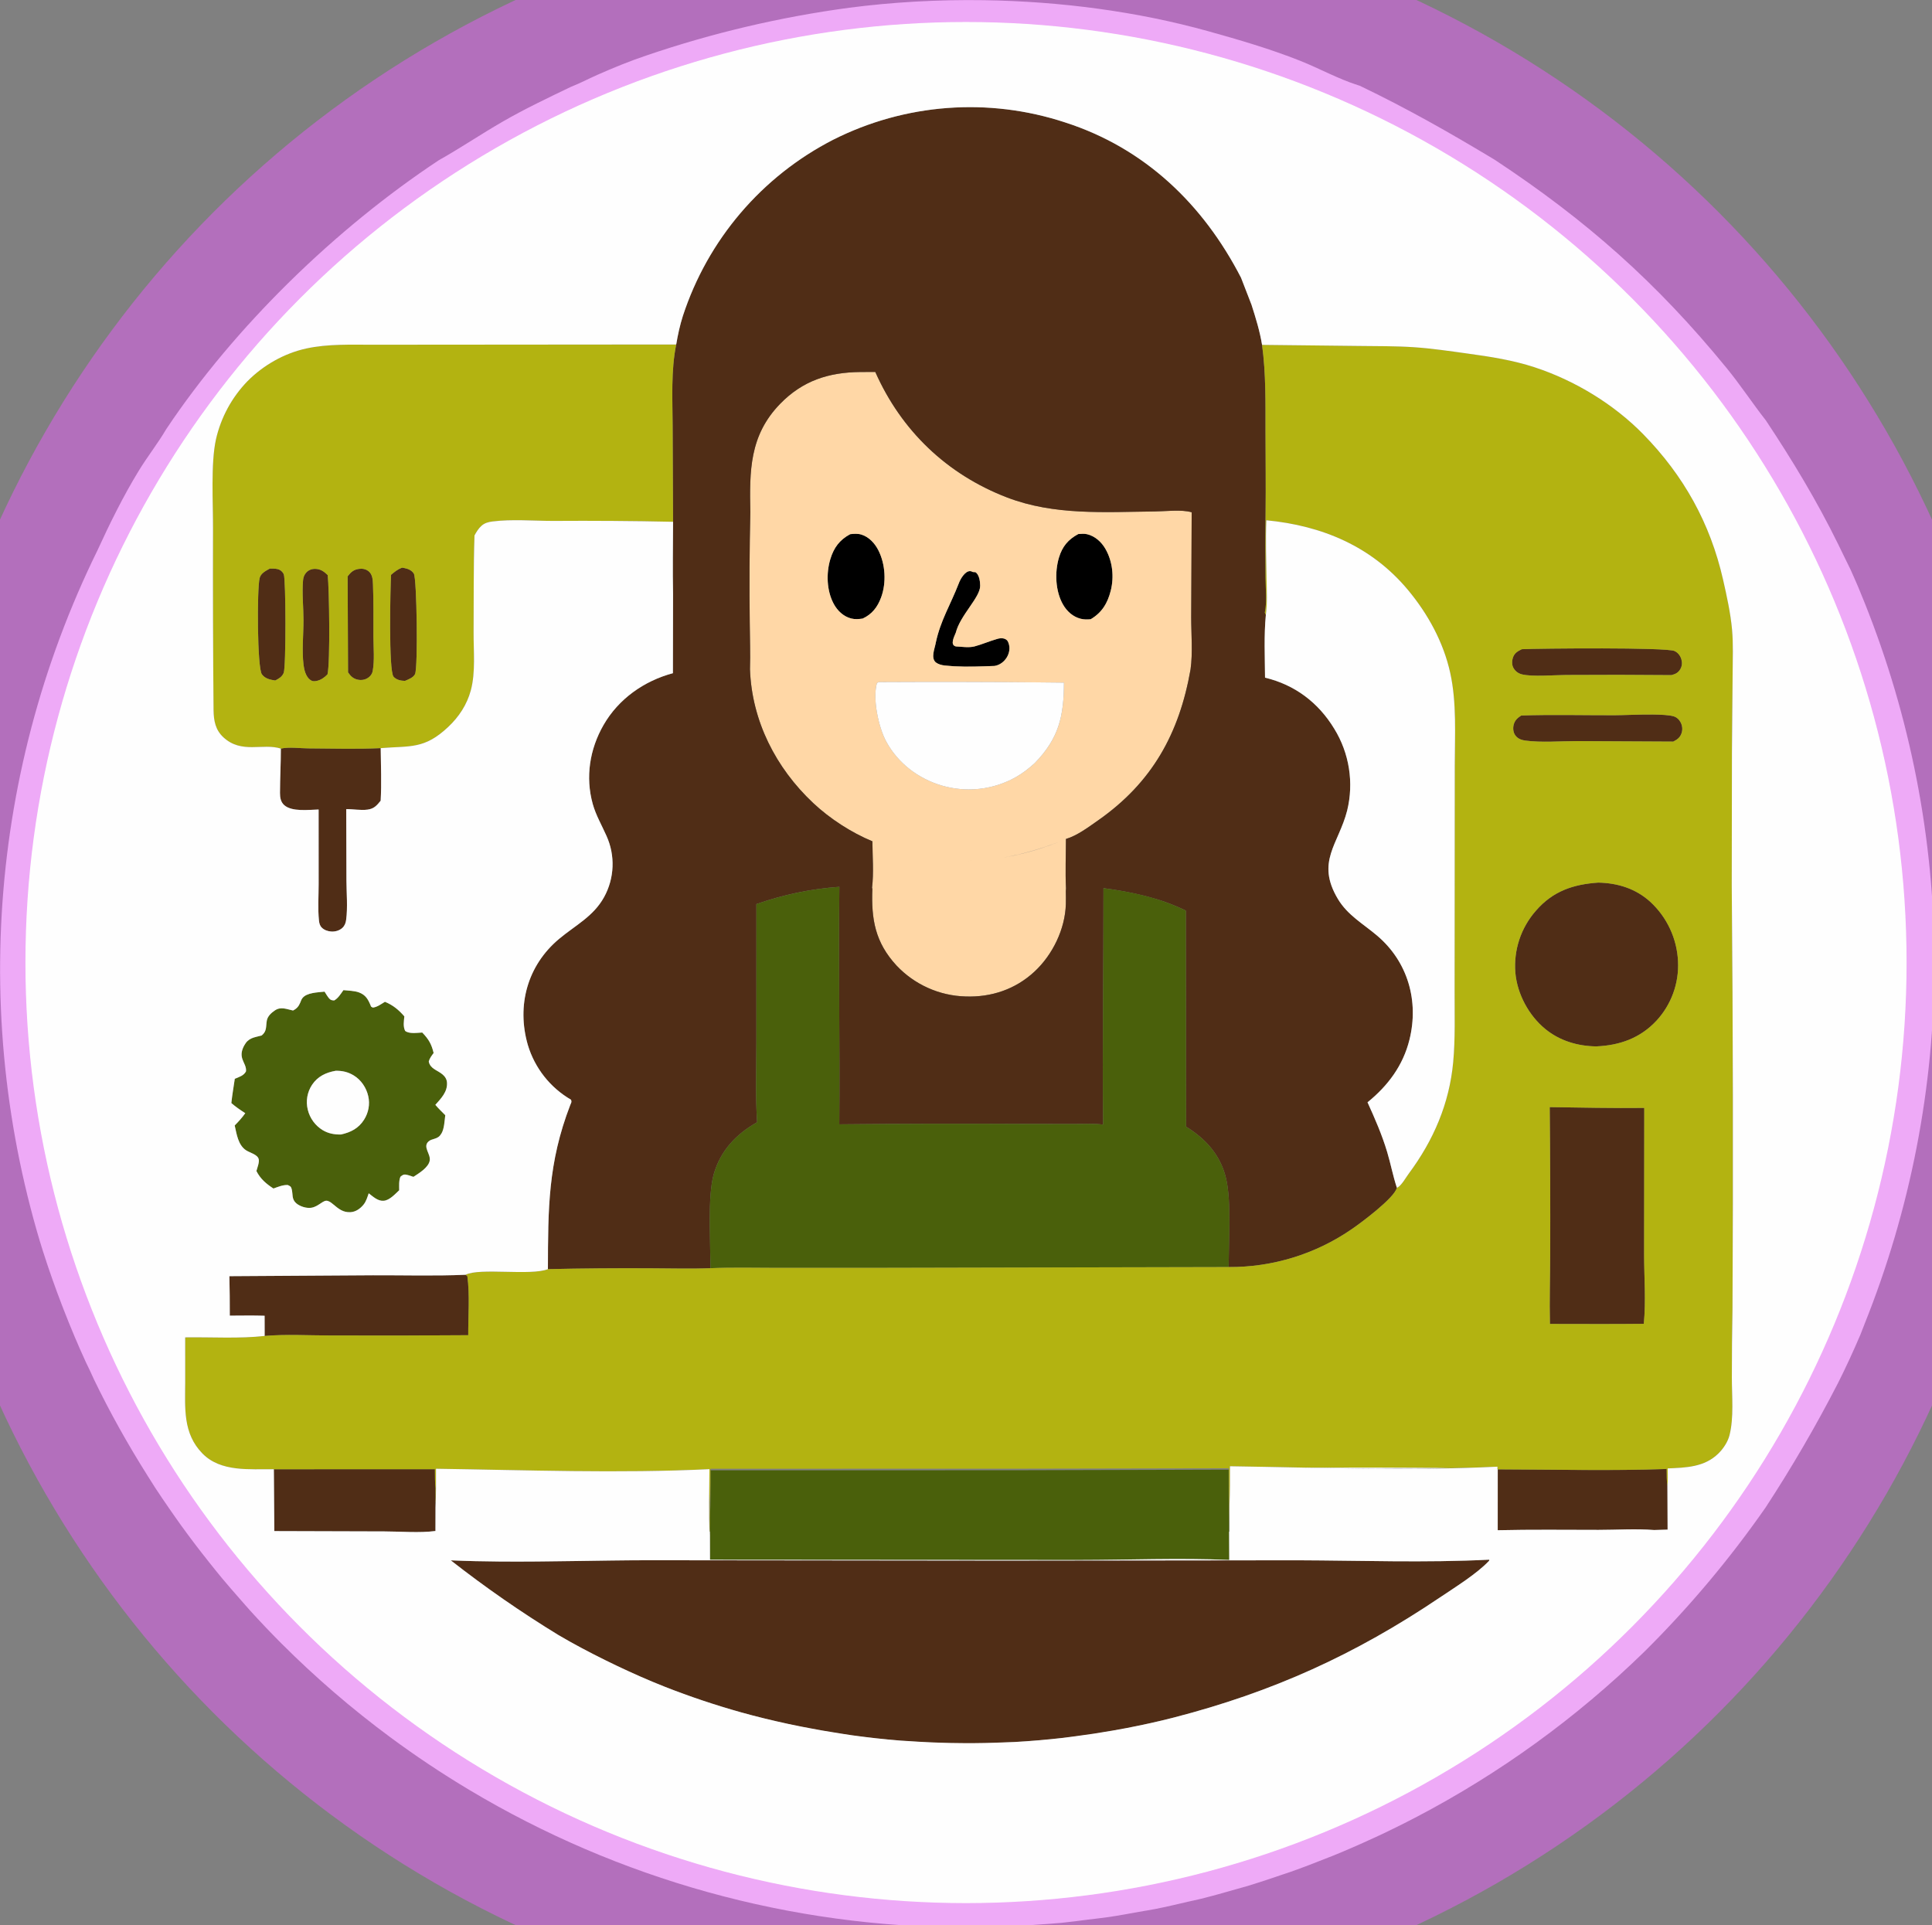
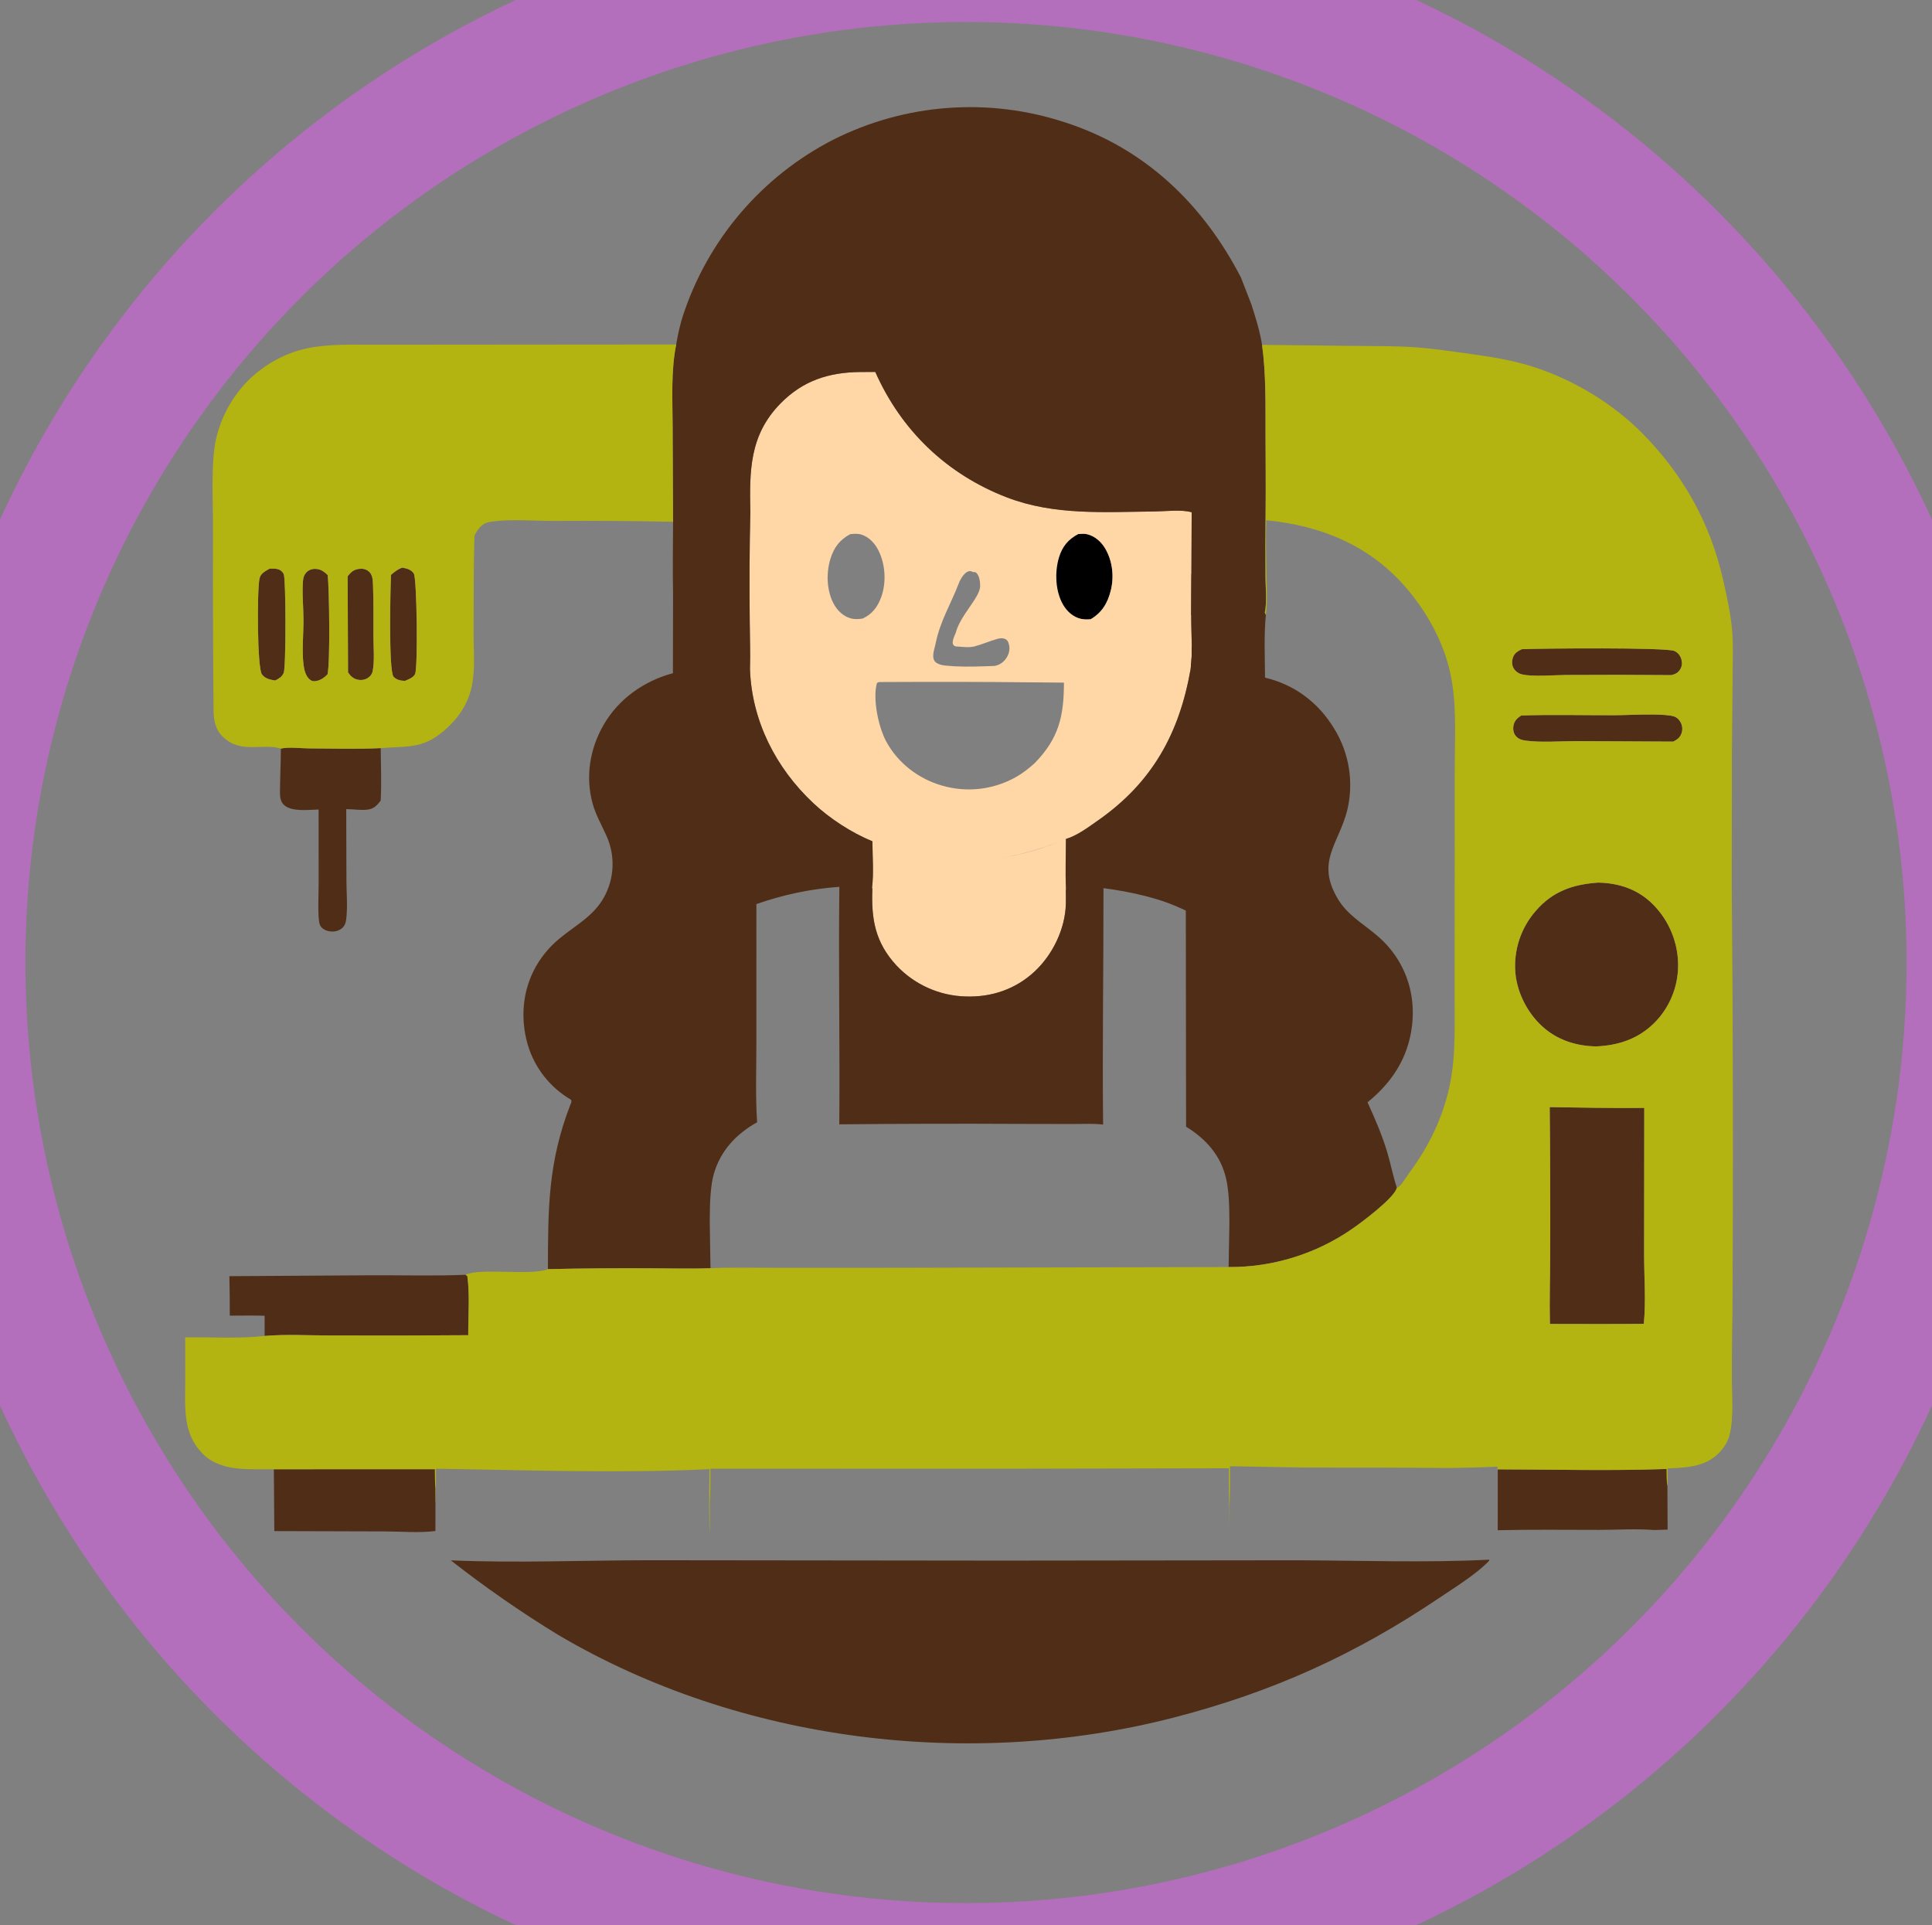
<svg xmlns="http://www.w3.org/2000/svg" xmlns:ns1="http://sodipodi.sourceforge.net/DTD/sodipodi-0.dtd" xmlns:ns2="http://www.inkscape.org/namespaces/inkscape" xmlns:ns3="http://inkstitch.org/namespace" width="79.081mm" height="78.801mm" version="1.1" id="svg43" ns1:docname="Grafika_Haft_04_inki.svg" ns2:version="1.3 (0e150ed6c4, 2023-07-21)">
  <rect width="100%" height="100%" fill="#808080" stroke="none" />
  <ns1:namedview id="namedview43" pagecolor="#ffffff" bordercolor="#000000" borderopacity="0.25" ns2:showpageshadow="2" ns2:pageopacity="0.0" ns2:pagecheckerboard="0" ns2:deskcolor="#d1d1d1" showgrid="false" ns2:zoom="1.2346236" ns2:cx="106.10521" ns2:cy="137.2888" ns2:window-width="1920" ns2:window-height="991" ns2:window-x="-9" ns2:window-y="-9" ns2:window-maximized="1" ns2:current-layer="svg43" ns2:document-units="mm" />
  <defs id="defs43" />
  <g id="g272" ns2:label="Czarny" transform="matrix(0.315 0 0 0.315 -11.504 -11.412)">
-     <path id="path247" d="m 568.266,298.387 c -0.724,0.006 -1.45,0.069 -2.164,0.129 -4.974,2.661 -7.869,6.107 -9.506,11.568 -2.152,7.176 -1.764,16.553 2.027,23.102 1.911,3.301 4.865,5.981 8.629,6.932 1.663,0.42 3.239,0.405 4.93,0.242 5.502,-3.237 8.272,-7.84 9.83,-13.943 1.749,-6.844 0.948,-14.492 -2.611,-20.654 -1.952,-3.379 -5.104,-6.249 -8.982,-7.164 -0.705,-0.167 -1.428,-0.217 -2.152,-0.211 z m -111.424,0.012 c -0.925,-0.007 -1.855,0.083 -2.785,0.191 -5.188,2.785 -8.054,6.64 -9.75,12.297 -2.08,6.938 -1.794,15.441 1.658,21.883 1.816,3.39 4.806,6.266 8.613,7.229 1.861,0.472 3.734,0.311 5.607,0.037 4.619,-2.13 7.343,-5.689 9.084,-10.434 2.647,-7.212 2.114,-16.251 -1.363,-23.113 -1.718,-3.391 -4.581,-6.542 -8.309,-7.697 -0.909,-0.282 -1.831,-0.386 -2.756,-0.393 z m 56.078,18.324 c -2.435,-0.026 -4.714,3.761 -5.596,6.217 -4.033,10.384 -8.898,18.013 -11.209,28.885 -0.536,3.102 -2.571,7.46 0,9.744 2.587,1.87 5.967,1.537 8.98,1.895 6.62,0.354 13.25,0.079 19.869,-0.166 5.064,-0.799 8.732,-6.609 6.779,-11.473 -0.66,-2.098 -3.173,-2.558 -5.59,-1.758 -3.705,1.044 -7.325,2.66 -11.055,3.648 -2.941,0.721 -6.148,0.132 -9.166,0 -3.024,-0.779 -0.721,-4.887 0,-6.768 2.165,-8.576 12.011,-17.327 11.973,-23.016 -0.038,-5.688 -2.357,-6.682 -2.357,-6.682 l -1.268,-0.088 c -0.454,-0.299 -0.91,-0.435 -1.361,-0.439 z" ns3:fill_method="circular_fill" ns3:fill_underlay_row_spacing_mm="4" />
+     <path id="path247" d="m 568.266,298.387 c -0.724,0.006 -1.45,0.069 -2.164,0.129 -4.974,2.661 -7.869,6.107 -9.506,11.568 -2.152,7.176 -1.764,16.553 2.027,23.102 1.911,3.301 4.865,5.981 8.629,6.932 1.663,0.42 3.239,0.405 4.93,0.242 5.502,-3.237 8.272,-7.84 9.83,-13.943 1.749,-6.844 0.948,-14.492 -2.611,-20.654 -1.952,-3.379 -5.104,-6.249 -8.982,-7.164 -0.705,-0.167 -1.428,-0.217 -2.152,-0.211 z c -0.925,-0.007 -1.855,0.083 -2.785,0.191 -5.188,2.785 -8.054,6.64 -9.75,12.297 -2.08,6.938 -1.794,15.441 1.658,21.883 1.816,3.39 4.806,6.266 8.613,7.229 1.861,0.472 3.734,0.311 5.607,0.037 4.619,-2.13 7.343,-5.689 9.084,-10.434 2.647,-7.212 2.114,-16.251 -1.363,-23.113 -1.718,-3.391 -4.581,-6.542 -8.309,-7.697 -0.909,-0.282 -1.831,-0.386 -2.756,-0.393 z m 56.078,18.324 c -2.435,-0.026 -4.714,3.761 -5.596,6.217 -4.033,10.384 -8.898,18.013 -11.209,28.885 -0.536,3.102 -2.571,7.46 0,9.744 2.587,1.87 5.967,1.537 8.98,1.895 6.62,0.354 13.25,0.079 19.869,-0.166 5.064,-0.799 8.732,-6.609 6.779,-11.473 -0.66,-2.098 -3.173,-2.558 -5.59,-1.758 -3.705,1.044 -7.325,2.66 -11.055,3.648 -2.941,0.721 -6.148,0.132 -9.166,0 -3.024,-0.779 -0.721,-4.887 0,-6.768 2.165,-8.576 12.011,-17.327 11.973,-23.016 -0.038,-5.688 -2.357,-6.682 -2.357,-6.682 l -1.268,-0.088 c -0.454,-0.299 -0.91,-0.435 -1.361,-0.439 z" ns3:fill_method="circular_fill" ns3:fill_underlay_row_spacing_mm="4" />
  </g>
  <g id="g271" ns2:label="Cielisty" transform="matrix(0.315 0 0 0.315 -11.504 -11.412)">
    <path id="path248" style="fill:#ffd7a6" d="m 466.395,218.904 -7.352,0.033 c -15.58,0.15 -28.345,4.26 -39.412,15.666 -15.096,15.559 -15.006,32.916 -14.605,53.227 -0.421,18.144 -0.516,36.293 -0.283,54.441 0.034,7.5 0.363,15.126 0.107,22.615 0.112,3.175 0.394,6.314 0.838,9.41 0.444,3.096 1.051,6.15 1.811,9.154 0.76,3.004 1.672,5.959 2.73,8.857 1.058,2.898 2.261,5.74 3.602,8.518 1.34,2.778 2.817,5.491 4.422,8.135 1.605,2.644 3.34,5.217 5.193,7.713 1.854,2.496 3.827,4.913 5.912,7.246 2.085,2.333 4.282,4.583 6.582,6.74 2.039,1.912 4.225,3.774 6.52,5.557 2.294,1.783 4.696,3.487 7.168,5.086 2.472,1.599 5.013,3.091 7.584,4.453 2.571,1.362 5.172,2.593 7.764,3.664 0.045,7.408 0.714,15.515 -0.176,22.834 l 0.162,0.561 c -0.589,14.91 1.377,26.273 11.871,37.633 0.544,0.577 1.102,1.141 1.674,1.691 0.572,0.551 1.158,1.085 1.756,1.605 0.598,0.521 1.209,1.028 1.832,1.52 0.623,0.491 1.258,0.968 1.904,1.428 0.646,0.46 1.304,0.903 1.973,1.33 0.668,0.428 1.346,0.84 2.035,1.234 0.689,0.395 1.386,0.772 2.094,1.131 0.707,0.36 1.423,0.701 2.146,1.025 0.724,0.325 1.455,0.631 2.193,0.92 0.739,0.289 1.486,0.56 2.238,0.812 0.752,0.252 1.509,0.485 2.273,0.699 0.764,0.215 1.533,0.411 2.307,0.588 0.774,0.177 1.551,0.334 2.332,0.473 0.781,0.138 1.566,0.257 2.354,0.357 0.787,0.1 1.576,0.181 2.367,0.242 0.791,0.061 1.584,0.103 2.377,0.125 12.688,0.468 24.573,-3.525 33.926,-12.236 8.906,-8.294 15.029,-20.902 15.373,-33.135 0.059,-2.102 0.019,-4.212 -0.016,-6.314 l 0.086,-1.453 c -0.392,-8.007 -0.039,-16.187 -0.025,-24.213 -10.969,4.687 -22.251,7.97 -33.648,9.609 -1.9,0.273 -3.802,0.501 -5.707,0.682 -1.905,0.181 -3.812,0.316 -5.721,0.402 -1.907,0.086 -3.817,0.124 -5.727,0.113 1.91,0.011 3.819,-0.027 5.727,-0.113 1.909,-0.086 3.816,-0.221 5.721,-0.402 1.905,-0.181 3.808,-0.408 5.707,-0.682 3.421,-0.492 6.828,-1.179 10.223,-1.961 0.007,-10e-4 0.013,-0.002 0.019,-0.004 1.01,-0.231 2.014,-0.51 3.021,-0.762 2.487,-0.636 4.964,-1.346 7.43,-2.131 1.007,-0.326 2.018,-0.626 3.021,-0.973 10e-4,-4.5e-4 0.002,-0.002 0.004,-0.002 10e-4,-4e-4 0.003,3.9e-4 0.004,0 3.33,-1.144 6.646,-2.376 9.926,-3.777 2.75,-0.806 5.544,-2.28 8.236,-3.963 2.692,-1.682 5.282,-3.573 7.623,-5.213 3.31,-2.319 6.415,-4.724 9.324,-7.219 2.909,-2.495 5.623,-5.078 8.152,-7.756 5.059,-5.356 9.381,-11.084 13.047,-17.217 3.666,-6.132 6.677,-12.668 9.117,-19.635 1.22,-3.484 2.297,-7.076 3.242,-10.779 0.945,-3.703 1.758,-7.517 2.449,-11.447 1.158,-8.209 0.31,-17.428 0.326,-25.789 l 0.236,-51.422 c -4.948,-1.484 -12.927,-0.463 -18.254,-0.408 -24.45,0.251 -49.228,2.049 -72.488,-6.9 -29.48,-11.343 -51.865,-32.787 -64.648,-61.625 z m 101.871,79.482 c 0.725,-0.006 1.447,0.044 2.152,0.211 1.939,0.457 3.696,1.404 5.213,2.658 1.517,1.254 2.794,2.816 3.77,4.506 0.89,1.54 1.608,3.175 2.156,4.865 0.548,1.69 0.927,3.438 1.141,5.207 0.213,1.769 0.26,3.558 0.145,5.334 -0.115,1.776 -0.393,3.537 -0.83,5.248 -0.39,1.526 -0.855,2.958 -1.42,4.299 -0.565,1.34 -1.228,2.589 -2.016,3.748 -0.788,1.159 -1.698,2.229 -2.756,3.211 -1.058,0.982 -2.263,1.876 -3.639,2.686 -1.691,0.163 -3.267,0.178 -4.93,-0.242 -1.882,-0.475 -3.562,-1.383 -5.01,-2.584 -1.448,-1.201 -2.664,-2.697 -3.619,-4.348 -0.948,-1.637 -1.683,-3.451 -2.219,-5.363 -0.536,-1.912 -0.872,-3.923 -1.023,-5.953 -0.151,-2.03 -0.117,-4.078 0.09,-6.068 0.207,-1.99 0.587,-3.923 1.125,-5.717 0.409,-1.365 0.897,-2.604 1.477,-3.736 0.579,-1.133 1.25,-2.159 2.025,-3.098 0.775,-0.938 1.654,-1.79 2.65,-2.572 0.996,-0.783 2.11,-1.497 3.354,-2.162 0.714,-0.06 1.44,-0.123 2.164,-0.129 z m -111.424,0.012 c 0.925,0.007 1.847,0.111 2.756,0.393 1.864,0.577 3.512,1.654 4.908,3.01 1.396,1.356 2.541,2.992 3.4,4.688 0.869,1.715 1.555,3.567 2.053,5.492 0.498,1.925 0.807,3.924 0.926,5.934 0.119,2.01 0.045,4.029 -0.223,5.998 -0.268,1.969 -0.731,3.886 -1.393,5.689 -0.87,2.372 -1.987,4.448 -3.463,6.197 -0.738,0.875 -1.566,1.668 -2.498,2.375 -0.932,0.707 -1.968,1.329 -3.123,1.861 -1.873,0.274 -3.746,0.435 -5.607,-0.037 -1.903,-0.481 -3.602,-1.442 -5.053,-2.705 -1.45,-1.263 -2.653,-2.828 -3.561,-4.523 -0.863,-1.61 -1.528,-3.351 -2.008,-5.162 -0.48,-1.811 -0.775,-3.695 -0.896,-5.594 -0.122,-1.899 -0.069,-3.814 0.143,-5.688 0.212,-1.873 0.584,-3.705 1.104,-5.439 0.424,-1.414 0.922,-2.716 1.51,-3.916 0.588,-1.2 1.268,-2.299 2.057,-3.309 0.788,-1.009 1.686,-1.93 2.711,-2.771 1.025,-0.841 2.176,-1.605 3.473,-2.301 0.93,-0.108 1.86,-0.198 2.785,-0.191 z m 56.078,18.324 c 0.451,0.005 0.908,0.14 1.361,0.439 l 1.268,0.088 c 0,0 0.579,0.248 1.164,1.207 0.292,0.48 0.586,1.138 0.809,2.031 0.223,0.893 0.375,2.021 0.385,3.443 0.01,1.422 -0.599,3.037 -1.551,4.791 -0.952,1.754 -2.246,3.649 -3.609,5.635 -1.364,1.985 -2.797,4.061 -4.023,6.176 -1.227,2.115 -2.248,4.27 -2.789,6.414 -0.361,0.94 -1.116,2.438 -1.404,3.797 -0.144,0.68 -0.171,1.326 0.027,1.85 0.198,0.524 0.621,0.926 1.377,1.121 1.509,0.066 3.065,0.247 4.611,0.32 1.547,0.073 3.084,0.04 4.555,-0.32 3.729,-0.988 7.349,-2.605 11.055,-3.648 1.208,-0.4 2.44,-0.484 3.453,-0.207 0.506,0.139 0.958,0.368 1.324,0.693 0.366,0.326 0.647,0.747 0.812,1.271 0.488,1.216 0.625,2.491 0.477,3.732 -0.148,1.241 -0.581,2.447 -1.234,3.527 -0.653,1.08 -1.525,2.035 -2.551,2.768 -1.025,0.733 -2.205,1.246 -3.471,1.445 -6.619,0.245 -13.249,0.52 -19.869,0.166 -1.507,-0.179 -3.105,-0.186 -4.65,-0.381 -1.545,-0.195 -3.036,-0.579 -4.33,-1.514 -0.643,-0.571 -0.998,-1.273 -1.16,-2.051 -0.162,-0.778 -0.133,-1.634 -0.006,-2.516 0.254,-1.763 0.898,-3.627 1.166,-5.178 0.578,-2.718 1.316,-5.234 2.16,-7.641 0.844,-2.406 1.794,-4.702 2.799,-6.984 2.009,-4.564 4.233,-9.068 6.25,-14.26 0.441,-1.228 1.23,-2.789 2.215,-4.039 0.492,-0.625 1.034,-1.173 1.604,-1.562 0.57,-0.39 1.169,-0.622 1.777,-0.615 z m -22.033,54.408 c 22.721,-0.031 45.444,0.09 68.164,0.361 -0.01,4.149 -0.173,7.934 -0.596,11.465 -0.422,3.531 -1.104,6.809 -2.152,9.947 -1.048,3.138 -2.463,6.136 -4.352,9.107 -1.888,2.971 -4.251,5.915 -7.193,8.945 -1.427,1.309 -2.905,2.562 -4.447,3.727 -1.543,1.165 -3.15,2.241 -4.838,3.195 -0.682,0.384 -1.374,0.752 -2.074,1.102 -0.701,0.349 -1.41,0.68 -2.127,0.994 -0.717,0.315 -1.44,0.611 -2.172,0.889 -0.732,0.279 -1.47,0.54 -2.215,0.781 -0.745,0.241 -1.495,0.464 -2.25,0.668 -0.756,0.205 -1.517,0.389 -2.281,0.555 -0.765,0.167 -1.535,0.315 -2.307,0.443 -0.773,0.128 -1.547,0.237 -2.324,0.326 -0.778,0.089 -1.559,0.158 -2.34,0.209 -0.781,0.05 -1.562,0.082 -2.346,0.094 -0.783,0.011 -1.566,0.004 -2.348,-0.023 -0.783,-0.027 -1.564,-0.075 -2.344,-0.141 -0.78,-0.066 -1.558,-0.151 -2.334,-0.256 -0.775,-0.105 -1.548,-0.23 -2.318,-0.373 -0.769,-0.143 -1.534,-0.305 -2.295,-0.486 -0.762,-0.181 -1.518,-0.382 -2.27,-0.602 -2.893,-0.841 -5.692,-1.952 -8.354,-3.311 -2.661,-1.359 -5.186,-2.967 -7.527,-4.803 -2.341,-1.836 -4.499,-3.899 -6.432,-6.17 -1.933,-2.271 -3.64,-4.751 -5.076,-7.416 -0.954,-1.771 -1.852,-3.975 -2.629,-6.402 -0.777,-2.428 -1.431,-5.081 -1.896,-7.75 -0.465,-2.669 -0.743,-5.356 -0.764,-7.852 -0.02,-2.496 0.216,-4.801 0.775,-6.709 l 0.938,-0.434 c 7.574,-0.044 15.149,-0.072 22.723,-0.082 z m -21.537,80.15 c 1.872,0.751 3.75,1.444 5.633,2.082 1.883,0.638 3.772,1.222 5.664,1.75 1.892,0.528 3.79,1.002 5.689,1.422 1.9,0.42 3.802,0.787 5.707,1.102 1.905,0.314 3.812,0.576 5.721,0.787 1.909,0.211 3.82,0.371 5.73,0.48 1.91,0.11 3.821,0.169 5.73,0.18 -1.911,-0.011 -3.82,-0.07 -5.73,-0.18 -1.911,-0.11 -3.822,-0.27 -5.73,-0.48 -1.909,-0.211 -3.816,-0.473 -5.721,-0.787 -1.905,-0.314 -3.807,-0.681 -5.707,-1.102 -1.9,-0.42 -3.797,-0.894 -5.689,-1.422 -1.892,-0.528 -3.781,-1.112 -5.664,-1.75 -1.883,-0.638 -3.761,-1.331 -5.633,-2.082 z" ns3:fill_method="guided_fill" ns3:meander_pattern="N3-18" ns3:fill_underlay_row_spacing_mm="4" ns3:running_stitch_tolerance_mm="0.3" />
  </g>
  <g id="g273" ns2:label="Brazowy" transform="matrix(0.315 0 0 0.315 -11.504 -11.412)">
    <path id="path254" style="fill:#502d16;fill-opacity:1" d="m 512.736,88.85 c -1.221,0.002 -2.442,0.017 -3.662,0.049 -1.22,0.031 -2.438,0.079 -3.656,0.141 -1.219,0.061 -2.438,0.137 -3.654,0.229 -1.217,0.091 -2.432,0.197 -3.646,0.318 -1.215,0.121 -2.428,0.257 -3.639,0.408 -1.211,0.151 -2.42,0.317 -3.627,0.498 -1.207,0.181 -2.411,0.376 -3.613,0.586 -1.203,0.21 -2.401,0.434 -3.598,0.674 -1.196,0.24 -2.389,0.495 -3.58,0.764 -1.19,0.269 -2.377,0.552 -3.561,0.85 -1.184,0.298 -2.364,0.612 -3.539,0.939 -1.176,0.327 -2.348,0.668 -3.516,1.023 -1.167,0.356 -2.33,0.727 -3.488,1.111 -1.158,0.384 -2.31,0.783 -3.459,1.195 -1.149,0.413 -2.292,0.839 -3.43,1.279 -1.137,0.441 -2.269,0.896 -3.396,1.365 -1.127,0.468 -2.249,0.951 -3.363,1.447 -1.115,0.496 -2.224,1.006 -3.326,1.529 -1.103,0.523 -2.198,1.059 -3.287,1.609 -1.081,0.555 -2.157,1.122 -3.225,1.703 -1.067,0.581 -2.128,1.176 -3.182,1.783 -1.053,0.607 -2.099,1.227 -3.137,1.859 -1.038,0.632 -2.067,1.276 -3.09,1.934 -1.022,0.657 -2.037,1.327 -3.043,2.01 -1.006,0.682 -2.004,1.377 -2.992,2.084 -0.989,0.707 -1.968,1.426 -2.939,2.156 -0.971,0.731 -1.935,1.473 -2.889,2.227 -0.953,0.754 -1.897,1.522 -2.832,2.299 -0.935,0.777 -1.858,1.564 -2.773,2.363 -0.915,0.8 -1.821,1.612 -2.717,2.434 -0.895,0.822 -1.781,1.655 -2.656,2.498 -0.875,0.844 -1.739,1.699 -2.594,2.562 -0.854,0.865 -1.698,1.74 -2.531,2.625 -0.833,0.885 -1.655,1.78 -2.467,2.686 -0.811,0.905 -1.612,1.821 -2.4,2.746 -0.789,0.925 -1.566,1.859 -2.332,2.803 -0.766,0.943 -1.519,1.897 -2.262,2.859 -0.743,0.962 -1.475,1.932 -2.193,2.912 -0.719,0.98 -1.426,1.971 -2.121,2.969 -0.695,0.997 -1.376,2.002 -2.047,3.016 -0.67,1.014 -1.327,2.036 -1.973,3.066 -0.645,1.03 -1.278,2.068 -1.898,3.113 -0.62,1.046 -1.228,2.098 -1.822,3.158 -0.595,1.061 -1.174,2.128 -1.742,3.203 -0.568,1.075 -1.124,2.156 -1.666,3.244 -0.542,1.088 -1.069,2.183 -1.584,3.283 -0.515,1.101 -1.018,2.209 -1.506,3.322 -0.488,1.113 -0.963,2.233 -1.424,3.357 -0.461,1.125 -0.907,2.255 -1.34,3.391 -0.433,1.136 -0.853,2.276 -1.258,3.422 -0.405,1.146 -0.796,2.298 -1.174,3.453 -1.464,4.616 -2.472,9.242 -3.268,14.014 -2.605,12.856 -1.808,26.701 -1.754,39.77 l 0.215,47.309 c -0.034,11.825 -0.248,23.691 -0.004,35.512 l -0.074,38.85 c -14.174,3.798 -26.699,12.616 -34.066,25.436 -6.8,11.835 -8.998,25.56 -5.301,38.814 1.548,5.548 4.454,10.457 6.762,15.691 0.267,0.591 0.516,1.191 0.748,1.797 0.232,0.606 0.446,1.218 0.643,1.836 0.197,0.618 0.376,1.241 0.537,1.869 0.161,0.629 0.304,1.262 0.428,1.898 0.123,0.637 0.227,1.277 0.314,1.92 0.087,0.643 0.156,1.288 0.205,1.936 0.049,0.647 0.08,1.293 0.092,1.941 0.012,0.649 0.006,1.297 -0.019,1.945 -0.026,0.649 -0.07,1.296 -0.133,1.941 -0.063,0.646 -0.146,1.289 -0.246,1.93 -0.101,0.641 -0.22,1.28 -0.357,1.914 -0.137,0.634 -0.292,1.262 -0.465,1.887 -0.174,0.625 -0.367,1.245 -0.576,1.859 -0.209,0.614 -0.436,1.222 -0.682,1.822 -0.245,0.601 -0.506,1.193 -0.785,1.779 -0.279,0.585 -0.574,1.164 -0.887,1.732 -5.255,9.554 -14.13,13.855 -22.141,20.568 -15.514,12.999 -20.926,32.666 -15.324,52.072 0.21,0.701 0.436,1.396 0.678,2.086 0.243,0.689 0.501,1.373 0.775,2.051 0.275,0.677 0.567,1.348 0.873,2.012 0.307,0.664 0.628,1.321 0.965,1.971 0.337,0.649 0.691,1.288 1.059,1.92 0.368,0.632 0.75,1.255 1.146,1.869 0.397,0.615 0.809,1.22 1.234,1.814 0.425,0.595 0.865,1.18 1.318,1.754 0.453,0.574 0.918,1.135 1.398,1.688 0.479,0.552 0.971,1.092 1.477,1.621 0.505,0.529 1.021,1.046 1.551,1.551 0.53,0.505 1.072,0.996 1.625,1.475 0.553,0.479 1.115,0.944 1.689,1.396 0.575,0.452 1.161,0.892 1.756,1.316 0.595,0.425 1.2,0.834 1.814,1.23 0.615,0.396 1.238,0.778 1.871,1.145 0.435,1.199 0.039,1.466 -0.408,2.625 -10.943,28.398 -10.883,50.959 -10.955,80.578 16.794,-0.375 33.591,-0.513 50.389,-0.416 9.798,0.023 19.671,0.335 29.461,-0.041 -0.018,-5.328 -0.288,-13.169 -0.344,-20.885 -1.2e-4,-0.017 1.2e-4,-0.03 0,-0.047 -0.009,-1.253 -0.016,-2.202 -0.01,-3.453 2e-5,-0.005 -3e-5,-0.009 0,-0.014 0.02,-3.997 0.102,-7.946 0.375,-11.553 0.295,-3.901 0.782,-7.404 1.553,-10.143 0.815,-2.897 1.911,-5.583 3.258,-8.074 1.347,-2.491 2.946,-4.788 4.764,-6.902 1.818,-2.114 3.855,-4.046 6.082,-5.811 2.227,-1.765 4.645,-3.362 7.221,-4.807 -0.437,-6.418 -0.528,-12.905 -0.51,-19.398 0.018,-6.493 0.145,-12.992 0.143,-19.43 l 0.014,-68.328 c 6.68,-2.316 13.335,-4.182 20.086,-5.594 6.751,-1.412 13.598,-2.371 20.66,-2.871 -0.476,38.867 0.305,77.771 -0.037,116.65 29.592,-0.299 59.184,-0.37 88.777,-0.215 l 26.273,0.049 c 4.736,0.013 9.831,-0.319 14.512,0.285 -0.406,-38.68 0.234,-77.423 0.186,-116.111 6.758,0.875 13.343,2.055 19.805,3.68 0.003,8e-4 0.007,9.5e-4 0.01,0.002 0.594,0.149 1.196,0.287 1.787,0.445 3.048,0.814 6.074,1.706 9.062,2.781 3.294,1.185 6.554,2.544 9.781,4.113 l 0.129,106.129 c 2.437,1.498 4.719,3.126 6.811,4.904 2.091,1.778 3.994,3.705 5.674,5.801 1.68,2.096 3.138,4.36 4.342,6.812 1.204,2.453 2.154,5.094 2.816,7.941 0.665,2.858 1.079,6.244 1.324,9.904 0.227,3.392 0.286,7.022 0.291,10.686 v 0.006 c 0.002,1.17 -0.008,2.128 -0.019,3.299 -0.072,7.038 -0.324,14.165 -0.342,19.578 1.34,0.008 2.678,-0.008 4.018,-0.051 1.339,-0.043 2.678,-0.111 4.016,-0.205 1.337,-0.094 2.672,-0.215 4.004,-0.359 1.333,-0.145 2.661,-0.314 3.986,-0.51 1.326,-0.196 2.648,-0.416 3.965,-0.662 1.317,-0.245 2.629,-0.516 3.936,-0.812 1.307,-0.296 2.61,-0.617 3.904,-0.963 1.295,-0.345 2.583,-0.716 3.863,-1.111 1.281,-0.395 2.552,-0.813 3.816,-1.256 1.265,-0.443 2.521,-0.911 3.768,-1.402 1.247,-0.491 2.484,-1.007 3.711,-1.545 1.227,-0.539 2.442,-1.099 3.648,-1.684 1.205,-0.585 2.399,-1.194 3.582,-1.824 1.183,-0.631 2.352,-1.284 3.51,-1.959 1.158,-0.675 2.303,-1.371 3.434,-2.09 1.131,-0.719 2.249,-1.459 3.352,-2.221 2.109,-1.428 7.393,-5.282 12.27,-9.395 2.438,-2.056 4.775,-4.176 6.562,-6.09 1.787,-1.914 3.025,-3.623 3.266,-4.854 -1.896,-5.717 -3.019,-11.745 -4.756,-17.529 -1.266,-4.216 -2.765,-8.315 -4.404,-12.359 -1.639,-4.044 -3.417,-8.033 -5.238,-12.029 2.506,-2.036 4.85,-4.182 7.004,-6.453 2.154,-2.271 4.121,-4.669 5.871,-7.209 1.75,-2.54 3.285,-5.222 4.58,-8.062 1.295,-2.841 2.349,-5.84 3.137,-9.016 4.714,-19.011 -0.765,-38.227 -15.77,-51.031 -2.899,-2.473 -5.883,-4.632 -8.771,-6.902 -0.698,-0.548 -1.409,-1.126 -2.088,-1.693 -1.558,-1.301 -3.074,-2.648 -4.467,-4.148 -1.504,-1.621 -2.887,-3.399 -4.094,-5.426 -2.719,-4.568 -4.056,-8.529 -4.465,-12.158 -0.409,-3.629 0.111,-6.928 1.102,-10.17 0.99,-3.242 2.452,-6.428 3.93,-9.834 1.477,-3.406 2.969,-7.033 4.021,-11.154 0.207,-0.845 0.392,-1.696 0.557,-2.551 0.165,-0.853 0.311,-1.711 0.434,-2.572 v -0.002 c 0.122,-0.861 0.223,-1.725 0.303,-2.592 0.08,-0.867 0.137,-1.734 0.174,-2.604 0.037,-0.869 0.052,-1.739 0.045,-2.609 -0.006,-0.871 -0.033,-1.741 -0.082,-2.609 -0.049,-0.869 -0.121,-1.734 -0.213,-2.6 -0.093,-0.865 -0.205,-1.728 -0.34,-2.588 -0.135,-0.859 -0.291,-1.716 -0.469,-2.568 -0.177,-0.852 -0.376,-1.699 -0.596,-2.541 -0.219,-0.842 -0.46,-1.677 -0.721,-2.508 -0.261,-0.83 -0.54,-1.654 -0.842,-2.471 -0.301,-0.816 -0.623,-1.625 -0.965,-2.426 -0.341,-0.801 -0.703,-1.591 -1.084,-2.373 -0.381,-0.783 -0.781,-1.556 -1.199,-2.318 -0.419,-0.763 -0.857,-1.515 -1.312,-2.256 -1.958,-3.23 -4.149,-6.196 -6.562,-8.883 -2.414,-2.687 -5.052,-5.095 -7.9,-7.209 -2.849,-2.114 -5.909,-3.935 -9.172,-5.445 -3.263,-1.511 -6.727,-2.711 -10.383,-3.588 -0.036,-5.092 -0.177,-10.266 -0.189,-15.434 -0.012,-5.168 0.105,-10.329 0.59,-15.395 l -0.516,-1.098 c 0.553,-2.575 0.652,-5.478 0.607,-8.4 -0.045,-2.922 -0.233,-5.863 -0.256,-8.51 -0.554,-1.378 -1.141,-2.758 -1.773,-4.115 -0.632,-1.357 -1.31,-2.692 -2.045,-3.984 -0.87,-1.531 -1.784,-3 -2.744,-4.404 -0.96,-1.404 -1.966,-2.744 -3.02,-4.02 -1.054,-1.275 -2.155,-2.486 -3.307,-3.631 -1.151,-1.145 -2.352,-2.223 -3.605,-3.234 -1.243,-1.003 -2.539,-1.939 -3.887,-2.809 1.347,0.87 2.644,1.806 3.887,2.809 1.253,1.011 2.454,2.09 3.605,3.234 1.151,1.144 2.253,2.355 3.307,3.631 1.054,1.275 2.06,2.615 3.02,4.02 0.96,1.404 1.874,2.873 2.744,4.404 0.735,1.292 1.413,2.627 2.045,3.984 0.632,1.357 1.219,2.737 1.773,4.115 -0.113,-10.867 -0.098,-21.734 0.045,-32.602 -5.659,0.034 -11.393,-0.074 -17.121,-0.09 5.728,0.016 11.462,0.123 17.121,0.09 0.146,-13.063 -0.026,-26.15 -0.049,-39.215 -0.013,-7.186 0.047,-14.315 -0.131,-21.432 -0.178,-7.116 -0.595,-14.22 -1.561,-21.357 -1.101,-6.752 -3.104,-13.224 -5.188,-19.721 l -5.139,-13.256 c -18.603,-36.094 -47.278,-63.706 -86.494,-76.305 -1.159,-0.382 -2.322,-0.749 -3.49,-1.102 -1.168,-0.353 -2.341,-0.691 -3.518,-1.016 -1.177,-0.324 -2.357,-0.633 -3.541,-0.928 -1.184,-0.295 -2.371,-0.576 -3.562,-0.842 -1.191,-0.266 -2.385,-0.517 -3.582,-0.754 -1.197,-0.237 -2.397,-0.459 -3.6,-0.666 -1.203,-0.207 -2.408,-0.4 -3.615,-0.578 -1.207,-0.178 -2.418,-0.34 -3.629,-0.488 -1.211,-0.148 -2.424,-0.28 -3.639,-0.398 -1.214,-0.118 -2.429,-0.222 -3.646,-0.311 -1.217,-0.088 -2.436,-0.162 -3.654,-0.221 -1.219,-0.058 -2.438,-0.1 -3.658,-0.129 -1.22,-0.028 -2.44,-0.042 -3.66,-0.041 z M 466.395,218.904 c 1.598,3.605 3.345,7.095 5.238,10.463 1.893,3.368 3.933,6.615 6.111,9.736 2.178,3.121 4.497,6.116 6.951,8.98 2.454,2.864 5.042,5.597 7.762,8.193 2.72,2.596 5.571,5.056 8.547,7.373 2.976,2.317 6.077,4.491 9.299,6.52 3.222,2.028 6.565,3.908 10.023,5.637 3.458,1.728 7.032,3.305 10.717,4.723 2.907,1.119 5.838,2.07 8.789,2.877 2.951,0.807 5.924,1.469 8.912,2.012 5.976,1.086 12.018,1.693 18.098,2.012 6.079,0.319 12.194,0.351 18.318,0.287 6.125,-0.064 12.259,-0.224 18.371,-0.287 2.256,-0.023 4.988,-0.206 7.764,-0.312 0.002,-8e-5 0.004,8e-5 0.006,0 0.654,-0.025 1.208,-0.042 1.861,-0.055 0.006,-1.2e-4 0.011,1.1e-4 0.018,0 1.508,-0.028 3.008,-0.025 4.414,0.078 1.527,0.112 2.954,0.326 4.191,0.697 l -0.236,51.422 c -0.008,4.18 0.2,8.575 0.266,12.951 0.065,4.376 -0.013,8.733 -0.592,12.838 -5.526,31.44 -18.853,55.504 -45.332,74.053 -4.683,3.28 -10.358,7.564 -15.859,9.176 -0.014,8.026 -0.367,16.206 0.025,24.213 l -0.086,1.453 c 0.035,2.102 0.075,4.212 0.016,6.314 -0.086,3.058 -0.533,6.14 -1.295,9.172 -0.762,3.032 -1.838,6.014 -3.182,8.873 -1.344,2.859 -2.953,5.593 -4.785,8.133 -1.832,2.539 -3.885,4.884 -6.111,6.957 -2.338,2.178 -4.835,4.06 -7.463,5.652 -2.628,1.592 -5.387,2.894 -8.25,3.908 -2.863,1.014 -5.83,1.741 -8.875,2.186 -3.045,0.445 -6.166,0.607 -9.338,0.49 -0.793,-0.022 -1.586,-0.064 -2.377,-0.125 -0.791,-0.061 -1.58,-0.142 -2.367,-0.242 -0.787,-0.1 -1.572,-0.219 -2.354,-0.357 -0.781,-0.139 -1.558,-0.295 -2.332,-0.473 -0.773,-0.177 -1.543,-0.373 -2.307,-0.588 -0.764,-0.215 -1.521,-0.447 -2.273,-0.699 -0.753,-0.252 -1.499,-0.524 -2.238,-0.812 -0.739,-0.289 -1.469,-0.595 -2.193,-0.92 -0.724,-0.325 -1.439,-0.665 -2.146,-1.025 -0.707,-0.359 -1.405,-0.736 -2.094,-1.131 -0.689,-0.394 -1.367,-0.806 -2.035,-1.234 -0.669,-0.427 -1.327,-0.87 -1.973,-1.33 -0.647,-0.46 -1.281,-0.936 -1.904,-1.428 -0.623,-0.491 -1.234,-0.998 -1.832,-1.52 -0.598,-0.521 -1.184,-1.055 -1.756,-1.605 -0.572,-0.55 -1.13,-1.114 -1.674,-1.691 -2.623,-2.84 -4.714,-5.68 -6.365,-8.576 -1.651,-2.896 -2.862,-5.846 -3.727,-8.908 -0.865,-3.062 -1.383,-6.237 -1.648,-9.576 -0.265,-3.339 -0.278,-6.845 -0.131,-10.572 l -0.162,-0.561 c 0.445,-3.659 0.501,-7.515 0.439,-11.383 -0.062,-3.868 -0.241,-7.747 -0.264,-11.451 -10.367,-4.285 -20.879,-11.11 -29.035,-18.76 -18.399,-17.259 -30.196,-40.376 -31.09,-65.773 0.256,-7.489 -0.073,-15.115 -0.107,-22.615 -0.233,-18.148 -0.137,-36.297 0.283,-54.441 -0.1,-5.078 -0.18,-9.971 -0.01,-14.697 0.171,-4.726 0.595,-9.286 1.502,-13.697 0.454,-2.206 1.027,-4.376 1.752,-6.51 0.725,-2.134 1.6,-4.233 2.654,-6.299 1.054,-2.066 2.287,-4.098 3.729,-6.102 1.442,-2.003 3.092,-3.977 4.979,-5.922 2.767,-2.851 5.64,-5.247 8.637,-7.238 2.996,-1.992 6.116,-3.58 9.377,-4.816 3.261,-1.236 6.664,-2.12 10.225,-2.705 3.561,-0.585 7.279,-0.869 11.174,-0.906 z m 157.49,69.07 c 1.686,0.453 3.313,0.978 4.883,1.57 -1.57,-0.592 -3.196,-1.117 -4.883,-1.57 z m 4.969,1.602 c 1.569,0.595 3.08,1.258 4.537,1.99 1.457,0.732 2.858,1.535 4.207,2.402 -1.349,-0.868 -2.75,-1.67 -4.207,-2.402 -1.456,-0.732 -2.969,-1.395 -4.537,-1.99 z m -394.869,25.447 c -2.214,0.84 -3.648,2.021 -5.424,3.537 -0.331,6.389 -1.254,47.167 1.252,50.031 1.375,1.572 3.61,1.999 5.598,2.043 1.615,-0.691 4.167,-1.614 4.951,-3.357 1.476,-3.284 0.887,-46.899 -0.588,-49.303 -1.062,-1.729 -2.958,-2.445 -4.863,-2.797 -0.308,-0.057 -0.618,-0.102 -0.926,-0.154 z m -65.006,0.482 c -1.923,1.088 -4.359,2.257 -4.945,4.613 -1.338,5.378 -1.209,44.159 1.105,47.293 1.606,2.174 4.025,2.641 6.539,3.035 1.822,-0.944 3.295,-1.731 4.162,-3.711 1.2,-2.738 1.093,-46.154 0.045,-48.455 -0.587,-1.288 -1.665,-2.194 -3.043,-2.543 -1.217,-0.308 -2.613,-0.23 -3.863,-0.232 z m 45.062,0.051 c -0.4,-0.007 -0.808,0.02 -1.219,0.076 -2.634,0.361 -4.012,1.608 -5.568,3.66 l 0.201,47.17 c 0.329,0.454 0.659,0.907 1.023,1.334 1.314,1.545 3.034,2.337 5.061,2.398 1.726,0.052 3.419,-0.576 4.637,-1.814 0.749,-0.761 1.205,-1.585 1.396,-2.635 0.944,-5.188 0.369,-11.325 0.346,-16.602 -0.037,-8.543 0.127,-17.158 -0.217,-25.693 -0.098,-2.435 -0.163,-5.161 -2.309,-6.781 -1.01,-0.763 -2.151,-1.092 -3.352,-1.113 z m -22.713,0.074 c -0.17,-0.002 -0.344,8e-5 -0.521,0.01 -1.611,0.078 -3.042,0.763 -4.078,2.02 -0.879,1.066 -1.264,2.277 -1.381,3.641 -0.55,6.412 0.223,13.115 0.223,19.561 -0.001,7.173 -0.839,14.847 0.031,21.949 0.299,2.439 1.11,5.649 3.154,7.24 1.084,0.844 1.99,0.882 3.289,0.604 2.105,-0.451 3.871,-1.701 5.32,-3.225 1.384,-5.878 0.847,-42.174 0.105,-48.746 -1.821,-1.792 -3.587,-3.02 -6.143,-3.053 z m 455.992,37.955 c -1.917,2.186 -4.1,4.096 -6.814,5.738 2.714,-1.642 4.898,-3.552 6.814,-5.738 z m 175.932,1.09 c -17.143,-0.039 -34.899,0.202 -39.326,0.398 -2.164,1.061 -3.684,1.924 -4.447,4.357 -0.473,1.511 -0.474,3.423 0.324,4.834 0.905,1.6 2.297,2.684 4.086,3.146 5.076,1.311 16.141,0.341 21.783,0.328 17.241,-0.12 34.483,-0.097 51.725,0.066 2,-0.533 3.324,-1.122 4.391,-2.986 0.867,-1.513 0.979,-3.148 0.488,-4.805 -0.528,-1.784 -1.668,-3.259 -3.371,-4.055 -1.98,-0.925 -18.509,-1.246 -35.652,-1.285 z m 25.195,32.488 c -6.839,-0.069 -14.9,0.34 -19.059,0.348 -15.209,0.029 -30.553,-0.368 -45.746,0.127 -1.809,1.169 -3.165,2.359 -3.719,4.527 -0.436,1.707 -0.266,3.685 0.756,5.158 1.178,1.698 3.029,2.38 5.006,2.639 8.029,1.049 17.123,0.252 25.244,0.248 l 47.354,0.244 c 2.071,-1.039 3.441,-2.035 4.16,-4.352 0.516,-1.663 0.291,-3.538 -0.512,-5.076 -0.769,-1.471 -1.981,-2.591 -3.598,-3.031 -2.119,-0.578 -5.783,-0.79 -9.887,-0.832 z m -669.141,16.301 c -1.736,-0.003 -3.407,0.099 -4.863,0.438 0.018,7.27 -0.411,14.523 -0.424,21.771 -0.004,2.197 0.337,4.429 2.068,5.975 3.807,3.399 12.057,2.272 16.908,2.168 l 0.012,36.604 c 0.005,5.852 -0.453,12.145 0.164,17.953 0.138,1.297 0.409,2.456 1.361,3.428 1.188,1.212 2.919,1.806 4.578,1.932 1.986,0.151 4.118,-0.431 5.588,-1.818 1.153,-1.089 1.612,-2.406 1.816,-3.943 0.813,-6.102 0.183,-12.979 0.146,-19.15 l -0.1,-35.191 c 3.456,-0.047 7.032,0.68 10.459,0.236 3.158,-0.409 4.513,-1.985 6.449,-4.369 0.483,-8.563 0.107,-17.254 0.019,-25.832 -5.884,0.283 -11.805,0.328 -17.729,0.295 -5.924,-0.033 -11.85,-0.143 -17.742,-0.174 -1.876,-0.01 -4.028,-0.171 -6.186,-0.264 -0.094,-0.004 -0.18,-0.008 -0.271,-0.012 -0.015,-6e-4 -0.028,-9.6e-4 -0.043,-0.002 -0.15,-0.006 -0.298,-0.005 -0.447,-0.01 -0.005,-1.6e-4 -0.009,1.6e-4 -0.014,0 -0.587,-0.019 -1.173,-0.032 -1.752,-0.033 z m 642.203,66.242 c -12.376,0.856 -22.306,4.162 -30.658,13.805 -0.454,0.515 -0.896,1.041 -1.324,1.578 -0.427,0.537 -0.842,1.085 -1.242,1.643 -0.4,0.558 -0.785,1.126 -1.156,1.703 -0.372,0.577 -0.728,1.162 -1.07,1.758 -0.342,0.595 -0.67,1.199 -0.982,1.811 -0.312,0.612 -0.608,1.231 -0.889,1.857 -0.281,0.627 -0.544,1.26 -0.793,1.9 -0.249,0.64 -0.483,1.286 -0.699,1.938 -0.216,0.651 -0.414,1.309 -0.598,1.971 -0.183,0.662 -0.35,1.328 -0.5,1.998 -0.149,0.67 -0.282,1.343 -0.398,2.02 -0.116,0.677 -0.215,1.355 -0.297,2.037 -0.081,0.681 -0.146,1.365 -0.193,2.051 -0.047,0.685 -0.079,1.37 -0.092,2.057 -0.013,0.687 -0.008,1.373 0.014,2.059 0.022,0.687 0.061,1.373 0.117,2.057 0.905,10.427 6.561,20.973 14.639,27.615 7.106,5.842 15.925,8.458 25.037,8.588 11.509,-0.469 21.642,-4.03 29.637,-12.635 0.449,-0.486 0.885,-0.984 1.309,-1.492 0.424,-0.508 0.836,-1.026 1.234,-1.555 0.399,-0.528 0.785,-1.066 1.156,-1.613 0.372,-0.548 0.728,-1.103 1.072,-1.668 0.345,-0.565 0.675,-1.139 0.99,-1.721 0.316,-0.581 0.618,-1.171 0.904,-1.768 0.287,-0.597 0.56,-1.199 0.816,-1.809 0.257,-0.61 0.498,-1.226 0.725,-1.848 0.226,-0.622 0.436,-1.249 0.631,-1.881 0.195,-0.632 0.376,-1.269 0.539,-1.91 0.164,-0.641 0.311,-1.287 0.443,-1.936 0.131,-0.648 0.246,-1.298 0.346,-1.953 0.1,-0.654 0.183,-1.311 0.25,-1.969 0.067,-0.659 0.118,-1.318 0.152,-1.979 0.034,-0.661 0.053,-1.322 0.055,-1.984 10e-4,-0.661 -0.014,-1.323 -0.045,-1.984 -0.031,-0.69 -0.079,-1.377 -0.143,-2.064 -0.064,-0.687 -0.145,-1.375 -0.242,-2.059 -0.098,-0.683 -0.213,-1.363 -0.344,-2.041 -0.131,-0.678 -0.278,-1.353 -0.441,-2.023 -0.164,-0.671 -0.344,-1.336 -0.541,-1.998 -0.196,-0.662 -0.408,-1.319 -0.637,-1.971 -0.229,-0.652 -0.472,-1.298 -0.732,-1.938 -0.26,-0.64 -0.535,-1.272 -0.826,-1.898 -0.291,-0.626 -0.599,-1.244 -0.92,-1.855 -0.321,-0.611 -0.657,-1.216 -1.008,-1.811 -0.351,-0.595 -0.714,-1.18 -1.094,-1.758 -0.379,-0.577 -0.773,-1.143 -1.18,-1.701 -0.407,-0.557 -0.828,-1.105 -1.262,-1.643 -0.433,-0.537 -0.88,-1.063 -1.34,-1.578 -0.459,-0.515 -0.932,-1.02 -1.416,-1.512 -0.485,-0.493 -0.981,-0.973 -1.488,-1.441 -7.157,-6.517 -15.984,-9.233 -25.516,-9.449 z m -23.889,110.268 c 0.239,23.914 0.32,47.83 0.244,71.746 -0.027,11.561 -0.424,23.19 -0.135,34.744 15.362,-0.003 30.736,0.125 46.096,-0.057 1.108,-11.106 0.15,-23.016 0.156,-34.215 l 0.074,-71.828 c -15.488,0.167 -30.953,-0.169 -46.436,-0.391 z M 265.154,662.314 c -15.108,0.656 -30.379,0.189 -45.508,0.246 l -70.467,0.443 c 0.147,6.462 0.211,12.923 0.193,19.387 5.692,-0.012 11.414,-0.137 17.102,0.049 l 0.019,9.918 c 5.247,-0.45 10.614,-0.509 15.988,-0.455 5.375,0.054 10.757,0.221 16.035,0.221 22.656,0.097 45.313,0.054 67.969,-0.129 -0.023,-4.696 0.18,-9.635 0.232,-14.557 0.053,-4.922 -0.045,-9.827 -0.668,-14.457 z m 589.895,95.391 c -13.775,0.483 -27.616,0.545 -41.461,0.477 -13.845,-0.068 -27.694,-0.266 -41.484,-0.297 l -0.008,16.111 -0.008,13.777 c 16.493,-0.386 33.023,-0.172 49.52,-0.166 8.933,0.003 18.401,-0.644 27.271,0.068 l 6.645,-0.195 -0.092,-21.369 c -0.436,-2.733 -0.321,-5.639 -0.383,-8.406 z m -604.928,0.096 -79.109,0.031 0.236,30.373 54.199,0.158 c 8.03,0.012 16.985,0.826 24.914,-0.203 l 0.023,-14.164 0.035,-6.871 c -0.37,-3.028 -0.232,-6.265 -0.299,-9.324 z m 517.809,44.436 c -31.372,1.584 -62.957,0.4 -94.357,0.299 l -144.521,0.164 -173.857,-0.188 c -32.312,0.041 -65.002,1.446 -97.275,0.061 16.902,13.248 34.514,25.473 52.838,36.672 89.326,52.632 202.293,66.375 302.312,40.514 48.599,-12.566 88.969,-30.885 130.586,-58.926 7.335,-4.942 18.326,-11.737 24.23,-18.09 z" ns3:fill_method="auto_fill" ns3:ties="0" ns3:fill_underlay_row_spacing_mm="4" ns3:angle="90" ns3:row_spacing_mm="0.3" />
  </g>
  <g id="g267" ns2:label="Ciemny zielony" transform="matrix(0.315 0 0 0.315 -11.504 -11.412)">
-     <path id="path258" style="fill:#4a600b;fill-opacity:1" d="m 448.756,471.785 c -14.125,1.001 -27.386,3.833 -40.746,8.465 l -0.014,68.328 c 0.004,12.876 -0.507,25.992 0.367,38.828 -10.303,5.777 -18.063,14.007 -21.324,25.594 -3.084,10.955 -1.614,34.144 -1.574,46.094 5.33,-0.241 10.69,-0.287 16.053,-0.273 5.362,0.014 10.728,0.088 16.064,0.09 l 53.924,-0.016 168.432,-0.369 c 0.039,-12.173 1.407,-32.04 -1.254,-43.473 -2.65,-11.39 -9.893,-19.467 -19.643,-25.459 l -0.129,-106.129 c -12.909,-6.278 -26.333,-9.194 -40.445,-11.021 0.048,38.689 -0.592,77.432 -0.186,116.111 -4.681,-0.604 -9.776,-0.272 -14.512,-0.285 l -26.273,-0.049 c -29.593,-0.155 -59.186,-0.084 -88.777,0.215 0.342,-38.88 -0.439,-77.784 0.037,-116.65 z m -243.562,50.736 c -1.32,1.807 -2.551,3.96 -4.541,5.061 -1.114,-0.053 -1.782,-0.144 -2.543,-1.055 -0.817,-0.98 -1.503,-2.182 -2.189,-3.26 -3.247,0.367 -8.823,0.425 -10.922,3.236 -0.475,0.637 -0.742,1.476 -1.045,2.201 -0.76,1.818 -1.746,2.933 -3.52,3.82 -3.136,-0.638 -5.961,-2.049 -8.912,-0.043 -1.744,1.185 -3.56,2.805 -3.955,4.969 -0.546,2.989 0.131,5.15 -2.521,7.332 -3.872,1.056 -6.5,1.072 -8.604,4.953 -1.151,2.125 -1.685,4.239 -0.906,6.59 0.703,2.121 2.042,3.76 1.795,6.084 -1.069,2.129 -3.428,2.773 -5.504,3.648 -0.572,3.962 -1.272,7.945 -1.688,11.924 2.162,1.891 4.431,3.418 6.834,4.977 -1.569,2.226 -3.287,4.09 -5.186,6.029 0.961,4.222 1.654,9.596 5.59,12.195 1.853,1.224 5.61,2.016 6.199,4.344 0.401,1.582 -0.72,4.261 -1.125,5.838 1.943,3.842 4.804,6.28 8.359,8.582 2.326,-0.825 4.502,-1.78 7.006,-1.725 1.137,0.549 1.6,0.624 1.951,1.961 0.701,2.677 -0.134,5.08 2.389,7.133 1.802,1.467 4.836,2.412 7.15,2.094 1.958,-0.269 3.428,-1.34 5.041,-2.391 0.855,-0.557 1.935,-1.29 2.984,-1.014 1.208,0.317 2.006,1.044 2.951,1.812 2.602,2.161 4.778,3.959 8.391,3.754 2.611,-0.148 4.842,-1.784 6.436,-3.766 1.25,-1.554 1.846,-3.643 2.494,-5.504 2.155,1.627 4.494,3.924 7.383,3.668 2.873,-0.254 5.566,-3.286 7.588,-5.164 0.006,-2.204 -0.226,-4.557 0.6,-6.631 0.904,-0.74 1.492,-1.249 2.736,-1.035 1.213,0.208 2.487,0.699 3.658,1.082 2.702,-1.766 7.438,-4.584 8.004,-8.025 0.535,-3.252 -3.494,-6.594 -0.674,-9.283 0.85,-0.811 1.91,-1.057 2.99,-1.385 1.663,-0.505 2.491,-1.06 3.422,-2.582 1.417,-2.315 1.54,-6.317 1.889,-9.008 -1.651,-1.661 -3.349,-3.291 -4.867,-5.076 2.782,-3.139 6.044,-6.406 5.713,-10.986 -0.121,-1.678 -1.006,-2.991 -2.264,-4.027 -2.54,-2.091 -5.976,-2.696 -6.688,-6.273 0.442,-1.653 1.405,-2.832 2.395,-4.188 -1.057,-4.386 -2.419,-6.744 -5.592,-10.047 -2.506,0.114 -6.357,0.782 -8.404,-0.805 -1.097,-2.295 -0.591,-4.683 -0.391,-7.145 -2.795,-3.212 -5.544,-5.503 -9.533,-7.145 -1.852,1.12 -3.749,2.587 -5.934,2.848 -1.093,-0.617 -0.724,-0.177 -1.146,-1.182 -1.242,-2.962 -2.431,-5.045 -5.604,-6.244 -2.273,-0.858 -5.271,-0.895 -7.691,-1.148 z m -3.744,39.594 c 1.628,-0.015 3.132,0.134 4.578,0.5 1.446,0.366 2.836,0.95 4.24,1.807 1.816,1.108 3.359,2.614 4.564,4.359 1.206,1.745 2.074,3.73 2.541,5.791 0.454,2.005 0.491,4.033 0.139,5.992 -0.352,1.959 -1.092,3.85 -2.188,5.582 -0.677,1.07 -1.427,1.996 -2.248,2.799 -0.821,0.803 -1.711,1.482 -2.668,2.061 -1.913,1.157 -4.091,1.907 -6.498,2.424 -1.621,0.011 -3.145,-0.103 -4.617,-0.434 -1.472,-0.33 -2.891,-0.876 -4.307,-1.725 -0.454,-0.277 -0.892,-0.575 -1.316,-0.895 -0.425,-0.32 -0.832,-0.66 -1.223,-1.02 -0.391,-0.36 -0.764,-0.739 -1.117,-1.137 -0.354,-0.397 -0.687,-0.809 -1,-1.238 -0.313,-0.43 -0.604,-0.874 -0.873,-1.332 -0.269,-0.459 -0.516,-0.929 -0.738,-1.412 -0.223,-0.482 -0.422,-0.974 -0.596,-1.477 -0.175,-0.502 -0.323,-1.013 -0.447,-1.529 -0.129,-0.519 -0.232,-1.043 -0.307,-1.572 -0.075,-0.529 -0.123,-1.06 -0.143,-1.594 -0.019,-0.534 -0.009,-1.068 0.027,-1.602 0.037,-0.533 0.1,-1.063 0.191,-1.59 0.092,-0.527 0.211,-1.047 0.357,-1.561 0.146,-0.515 0.317,-1.02 0.516,-1.516 0.199,-0.496 0.423,-0.98 0.672,-1.453 0.249,-0.473 0.523,-0.933 0.82,-1.377 0.697,-1.036 1.474,-1.93 2.322,-2.701 0.848,-0.772 1.767,-1.421 2.748,-1.967 1.963,-1.091 4.176,-1.769 6.568,-2.186 z m 438.482,195.914 -104.744,0.295 -149.697,0.033 c -0.024,7.735 0.129,15.613 -0.326,23.311 l 0.051,20.607 180.926,0.119 c 24.655,-0.014 49.455,-1.068 74.096,-0.019 0.019,-6.072 -0.055,-12.15 -0.088,-18.223 -0.249,-8.686 -0.182,-17.426 -0.217,-26.123 z" ns3:row_spacing_mm="0.3" ns3:fill_underlay_row_spacing_mm="4" ns3:lock_start="arrow" ns3:enable_random_stitch_length="True" ns3:random_stitch_length_jitter_percent="30" ns3:random_seed="30091998" />
-   </g>
+     </g>
  <g id="g274" ns2:label="Zielony jasny" transform="matrix(0.315 0 0 0.315 -11.504 -11.412)">
    <path id="path255" style="fill:#b3b311" d="m 368.619,205.42 -115.275,0.094 -33.873,0.023 c -10.837,0.021 -21.884,-0.46 -32.535,1.854 -10.836,2.355 -21.147,8.229 -28.932,16.115 -0.951,0.983 -1.867,1.996 -2.748,3.041 -0.881,1.045 -1.725,2.118 -2.533,3.221 -0.808,1.103 -1.579,2.23 -2.311,3.385 -0.731,1.155 -1.422,2.333 -2.072,3.535 -0.651,1.202 -1.261,2.426 -1.828,3.67 -0.567,1.243 -1.091,2.504 -1.572,3.783 -0.482,1.279 -0.92,2.573 -1.312,3.883 -0.393,1.309 -0.742,2.63 -1.045,3.963 -2.613,11.854 -1.392,31.18 -1.453,44.029 -0.085,29.685 0.005,59.37 0.268,89.055 0.09,5.146 0.889,9.625 4.846,13.289 8.948,8.285 19.34,2.71 28.201,5.543 3.939,-0.917 9.429,-0.139 13.576,-0.117 11.784,0.061 23.703,0.445 35.471,-0.121 14.71,-1.175 21.456,0.614 33.158,-10.406 5.241,-4.935 9.197,-10.929 11.086,-17.916 2.439,-9.026 1.311,-19.37 1.377,-28.68 0.112,-15.796 -0.085,-31.678 0.441,-47.459 0.959,-1.719 1.939,-3.412 3.432,-4.73 1.588,-1.403 3.337,-1.864 5.391,-2.125 9.528,-1.206 20.167,-0.282 29.822,-0.277 19.63,-0.133 39.257,0.01 58.883,0.428 l -0.215,-47.309 c -0.027,-6.534 -0.241,-13.263 -0.121,-19.965 0.06,-3.351 0.203,-6.696 0.494,-10.006 0.291,-3.31 0.73,-6.585 1.381,-9.799 z m 287.732,0.184 c 1.932,14.275 1.666,28.416 1.691,42.789 0.023,13.065 0.195,26.152 0.049,39.215 -0.143,10.867 -0.158,21.734 -0.045,32.602 0.046,5.294 0.754,11.76 -0.352,16.91 l 0.516,1.098 c 0.773,-5.54 0.449,-11.468 0.363,-17.055 -0.152,-9.788 -0.523,-19.622 -0.111,-29.406 27.36,2.615 51.742,12.808 69.631,34.318 9.768,11.747 17.374,25.645 20.672,40.643 3.239,14.73 2.252,30.51 2.229,45.523 l -0.039,49.826 -0.041,60.795 c -0.042,11.617 0.381,23.412 -0.693,34.988 -0.473,5.108 -1.315,10.065 -2.502,14.883 -1.187,4.817 -2.717,9.495 -4.568,14.045 -1.851,4.55 -4.022,8.972 -6.488,13.277 -2.466,4.305 -5.229,8.494 -8.262,12.578 -1.364,1.837 -3.42,5.556 -5.369,6.742 -0.145,0.088 -0.322,0.105 -0.484,0.158 -0.962,4.923 -17.88,17.482 -22.098,20.338 -1.103,0.761 -2.22,1.502 -3.352,2.221 -1.131,0.719 -2.276,1.415 -3.434,2.09 -1.157,0.675 -2.327,1.328 -3.51,1.959 -1.183,0.63 -2.377,1.239 -3.582,1.824 -1.206,0.585 -2.422,1.145 -3.648,1.684 -1.227,0.538 -2.464,1.054 -3.711,1.545 -1.247,0.491 -2.503,0.959 -3.768,1.402 -1.265,0.443 -2.536,0.861 -3.816,1.256 -1.281,0.395 -2.569,0.766 -3.863,1.111 -1.295,0.346 -2.597,0.667 -3.904,0.963 -1.307,0.296 -2.618,0.567 -3.936,0.812 -1.317,0.246 -2.639,0.466 -3.965,0.662 -1.325,0.195 -2.654,0.365 -3.986,0.51 -1.332,0.145 -2.667,0.265 -4.004,0.359 -1.337,0.094 -2.676,0.162 -4.016,0.205 -1.339,0.043 -2.678,0.059 -4.018,0.051 l -168.432,0.369 -53.924,0.016 c -10.674,-0.004 -21.457,-0.298 -32.117,0.184 -9.79,0.376 -19.663,0.064 -29.461,0.041 -16.798,-0.097 -33.595,0.041 -50.389,0.416 -8.455,3.37 -33.47,-0.804 -40.461,2.764 l 0.896,0.666 c 1.246,9.261 0.39,19.622 0.436,29.014 -22.656,0.183 -45.312,0.226 -67.969,0.129 -10.556,0 -21.529,-0.665 -32.023,0.234 -12.262,1.408 -26.52,0.504 -39.029,0.697 l 0.01,21.938 c -0.027,12.761 -1.235,25.188 8.465,35.098 9.044,9.239 23.255,7.582 35.072,7.742 l 79.109,-0.031 c 0.067,3.059 -0.071,6.296 0.299,9.324 l -0.035,6.871 h 0.074 c 0.164,-5.476 0.248,-10.916 0.199,-16.416 44.675,0.649 89.633,2.353 134.285,0.207 -0.067,10.081 -0.322,20.324 0.098,30.402 1e-4,0.003 -1.1e-4,0.005 0,0.008 3e-5,0.011 -4.7e-4,0.022 0,0.033 0.002,0.073 4.9e-4,0.148 0.004,0.221 h 0.137 v -0.012 h -0.051 l -0.051,-14.477 c 0.208,-2.472 0.268,-4.975 0.297,-7.479 -3.3e-4,-0.671 0.029,-1.337 0.027,-2.008 0.006,-2.303 -0.008,-4.607 0.002,-6.891 l 149.797,-0.023 104.812,-0.207 c 0.034,6.11 -0.032,12.25 0.217,18.352 0.032,4.211 0.102,8.427 0.086,12.639 0.002,10e-6 0.004,0 0.006,0 l 0.041,-12.939 c 0.238,-6.373 0.28,-12.666 0.225,-19.049 12.481,0.185 25.009,0.413 37.521,0.656 23.578,-0.032 47.156,0.008 70.732,0.229 7.708,-0.166 15.419,-0.302 23.111,-0.68 -0.003,0.43 -0.01,0.868 -0.014,1.299 0.04,0.011 0.123,0.012 0.162,0.023 27.581,0.062 55.396,0.787 82.945,-0.18 0.062,2.767 -0.053,5.673 0.383,8.406 0.298,-2.836 0.136,-5.834 0.143,-8.693 8.971,-0.389 18.056,-0.579 24.914,-7.342 2.387,-2.353 4.577,-5.615 5.42,-8.893 2.255,-8.757 1.146,-19.524 1.172,-28.602 -0.007,-11.052 0.097,-22.102 0.311,-33.152 0.381,-69.467 0.259,-138.934 -0.365,-208.398 l 0.092,-65.217 0.338,-38.521 c 0.035,-7.199 0.359,-14.59 -0.273,-21.76 -0.708,-8.032 -2.613,-16.656 -4.4,-24.537 -6.293,-27.759 -19.341,-51.169 -39.182,-71.457 -14.529,-14.857 -33.703,-26.477 -53.422,-32.938 -10.656,-3.491 -21.602,-5.182 -32.668,-6.705 -8.808,-1.212 -17.654,-2.539 -26.529,-3.141 -8.939,-0.607 -17.976,-0.495 -26.934,-0.619 z M 233.984,315.023 c 0.308,0.052 0.618,0.097 0.926,0.154 0.952,0.176 1.903,0.444 2.748,0.883 0.845,0.439 1.584,1.05 2.115,1.914 0.369,0.601 0.682,3.778 0.922,8.256 0.24,4.478 0.405,10.259 0.479,16.066 0.073,5.807 0.055,11.642 -0.074,16.23 -0.129,4.588 -0.369,7.929 -0.738,8.75 -0.392,0.872 -1.226,1.537 -2.164,2.072 -0.938,0.535 -1.98,0.94 -2.787,1.285 -0.994,-0.022 -2.05,-0.14 -3.029,-0.449 -0.979,-0.309 -1.881,-0.808 -2.568,-1.594 -0.313,-0.358 -0.573,-1.309 -0.787,-2.711 -0.214,-1.402 -0.381,-3.253 -0.512,-5.416 -0.261,-4.325 -0.37,-9.891 -0.391,-15.566 -0.041,-11.351 0.272,-23.143 0.438,-26.338 0.888,-0.758 1.69,-1.432 2.547,-2.021 0.857,-0.59 1.77,-1.096 2.877,-1.516 z m -65.006,0.482 c 1.25,0.002 2.646,-0.076 3.863,0.232 0.689,0.174 1.303,0.489 1.818,0.92 0.515,0.431 0.931,0.979 1.225,1.623 0.262,0.575 0.465,3.72 0.604,8.156 0.277,8.873 0.296,22.914 0.012,31.896 -0.142,4.491 -0.36,7.718 -0.66,8.402 -0.433,0.99 -1.018,1.682 -1.723,2.244 -0.704,0.562 -1.528,0.995 -2.439,1.467 -1.257,-0.197 -2.49,-0.412 -3.609,-0.85 -1.12,-0.438 -2.127,-1.099 -2.93,-2.186 -0.579,-0.783 -1.021,-3.795 -1.338,-7.955 -0.317,-4.16 -0.507,-9.47 -0.584,-14.85 -0.077,-5.38 -0.04,-10.831 0.1,-15.271 0.14,-4.441 0.382,-7.872 0.717,-9.217 0.293,-1.178 1.048,-2.058 1.971,-2.781 0.923,-0.723 2.013,-1.288 2.975,-1.832 z m 45.062,0.051 c 1.2,0.022 2.341,0.35 3.352,1.113 1.073,0.81 1.625,1.897 1.922,3.086 0.297,1.188 0.338,2.478 0.387,3.695 0.344,8.535 0.18,17.15 0.217,25.693 0.011,2.638 0.161,5.492 0.189,8.334 0.029,2.842 -0.063,5.674 -0.535,8.268 -0.191,1.05 -0.647,1.874 -1.396,2.635 -0.609,0.619 -1.336,1.085 -2.127,1.391 -0.791,0.305 -1.647,0.45 -2.51,0.424 -1.013,-0.03 -1.949,-0.244 -2.797,-0.643 -0.848,-0.399 -1.607,-0.983 -2.264,-1.756 -0.364,-0.427 -0.694,-0.88 -1.023,-1.334 l -0.201,-47.17 c 0.778,-1.026 1.513,-1.851 2.381,-2.465 0.868,-0.613 1.871,-1.015 3.188,-1.195 0.41,-0.056 0.819,-0.083 1.219,-0.076 z m -22.713,0.074 c 1.278,0.016 2.359,0.332 3.348,0.867 0.989,0.535 1.885,1.29 2.795,2.186 0.371,3.286 0.69,14.003 0.744,24.633 0.027,5.315 -0.012,10.609 -0.145,14.941 -0.133,4.332 -0.359,7.702 -0.705,9.172 -0.724,0.762 -1.528,1.456 -2.414,2.016 -0.886,0.559 -1.854,0.983 -2.906,1.209 -0.649,0.139 -1.2,0.199 -1.725,0.119 -0.524,-0.08 -1.022,-0.301 -1.564,-0.723 -1.022,-0.795 -1.737,-1.996 -2.232,-3.303 -0.496,-1.306 -0.772,-2.718 -0.922,-3.938 -0.435,-3.551 -0.443,-7.244 -0.342,-10.947 0.101,-3.703 0.31,-7.415 0.311,-11.002 0,-3.223 -0.194,-6.51 -0.318,-9.793 -0.124,-3.283 -0.179,-6.562 0.096,-9.768 0.117,-1.364 0.502,-2.575 1.381,-3.641 0.518,-0.628 1.136,-1.113 1.824,-1.451 0.689,-0.338 1.448,-0.529 2.254,-0.568 0.178,-0.009 0.351,-0.012 0.521,-0.01 z m 631.924,39.045 c 8.572,0.019 16.989,0.11 23.512,0.311 6.523,0.201 11.151,0.512 12.141,0.975 1.703,0.796 2.843,2.271 3.371,4.055 0.491,1.657 0.379,3.292 -0.488,4.805 -1.067,1.864 -2.391,2.453 -4.391,2.986 -17.241,-0.163 -34.483,-0.186 -51.725,-0.066 -5.642,0.013 -16.707,0.983 -21.783,-0.328 -1.789,-0.462 -3.181,-1.546 -4.086,-3.146 -0.798,-1.411 -0.797,-3.323 -0.324,-4.834 0.381,-1.216 0.953,-2.041 1.699,-2.693 0.746,-0.653 1.666,-1.134 2.748,-1.664 4.427,-0.197 22.183,-0.437 39.326,-0.398 z m 25.195,32.488 c 4.104,0.042 7.768,0.255 9.887,0.832 1.617,0.44 2.829,1.56 3.598,3.031 0.803,1.538 1.028,3.413 0.512,5.076 -0.719,2.317 -2.089,3.313 -4.16,4.352 l -47.354,-0.244 c -4.06,0.002 -8.364,0.203 -12.656,0.271 -4.292,0.069 -8.573,0.005 -12.588,-0.52 -1.977,-0.259 -3.828,-0.941 -5.006,-2.639 -1.022,-1.473 -1.192,-3.451 -0.756,-5.158 0.554,-2.168 1.91,-3.358 3.719,-4.527 15.193,-0.495 30.537,-0.098 45.746,-0.127 4.159,-0.008 12.219,-0.417 19.059,-0.348 z m -26.938,82.543 c 9.532,0.216 18.359,2.932 25.516,9.449 0.507,0.468 1.004,0.949 1.488,1.441 0.484,0.492 0.957,0.996 1.416,1.512 0.46,0.515 0.907,1.041 1.34,1.578 0.434,0.537 0.854,1.085 1.262,1.643 0.407,0.558 0.8,1.125 1.18,1.701 0.379,0.577 0.743,1.163 1.094,1.758 0.351,0.595 0.686,1.199 1.008,1.811 0.321,0.611 0.629,1.229 0.92,1.855 0.291,0.626 0.566,1.258 0.826,1.898 0.26,0.639 0.504,1.286 0.732,1.938 0.229,0.651 0.441,1.309 0.637,1.971 0.197,0.662 0.377,1.327 0.541,1.998 0.163,0.671 0.31,1.345 0.441,2.023 0.131,0.678 0.246,1.358 0.344,2.041 0.097,0.684 0.178,1.371 0.242,2.059 0.064,0.687 0.112,1.374 0.143,2.064 0.031,0.661 0.046,1.323 0.045,1.984 -0.002,0.662 -0.021,1.324 -0.055,1.984 -0.035,0.661 -0.086,1.32 -0.152,1.979 -0.067,0.658 -0.15,1.315 -0.25,1.969 -0.099,0.655 -0.214,1.305 -0.346,1.953 -0.132,0.649 -0.279,1.294 -0.443,1.936 -0.163,0.641 -0.344,1.278 -0.539,1.91 -0.195,0.632 -0.405,1.259 -0.631,1.881 -0.227,0.622 -0.468,1.238 -0.725,1.848 -0.257,0.609 -0.53,1.212 -0.816,1.809 -0.287,0.597 -0.588,1.186 -0.904,1.768 -0.315,0.581 -0.646,1.155 -0.99,1.721 -0.344,0.565 -0.7,1.12 -1.072,1.668 -0.371,0.547 -0.758,1.085 -1.156,1.613 -0.399,0.529 -0.81,1.047 -1.234,1.555 -0.424,0.508 -0.86,1.006 -1.309,1.492 -7.995,8.605 -18.128,12.166 -29.637,12.635 -9.112,-0.13 -17.931,-2.746 -25.037,-8.588 -8.078,-6.642 -13.734,-17.188 -14.639,-27.615 -0.056,-0.684 -0.095,-1.37 -0.117,-2.057 -0.022,-0.686 -0.026,-1.372 -0.014,-2.059 0.013,-0.687 0.044,-1.372 0.092,-2.057 0.047,-0.685 0.112,-1.369 0.193,-2.051 0.082,-0.682 0.181,-1.36 0.297,-2.037 0.116,-0.677 0.249,-1.35 0.398,-2.02 0.15,-0.67 0.317,-1.336 0.5,-1.998 0.183,-0.662 0.382,-1.319 0.598,-1.971 0.217,-0.651 0.451,-1.298 0.699,-1.938 0.249,-0.64 0.512,-1.274 0.793,-1.9 0.281,-0.627 0.577,-1.245 0.889,-1.857 0.312,-0.612 0.64,-1.216 0.982,-1.811 0.342,-0.595 0.698,-1.18 1.07,-1.758 0.371,-0.577 0.756,-1.145 1.156,-1.703 0.401,-0.558 0.815,-1.105 1.242,-1.643 0.428,-0.537 0.87,-1.063 1.324,-1.578 2.088,-2.411 4.275,-4.426 6.574,-6.105 2.299,-1.679 4.709,-3.022 7.246,-4.092 5.074,-2.139 10.65,-3.179 16.838,-3.607 z m -23.889,110.268 c 15.483,0.222 30.948,0.558 46.436,0.391 l -0.074,71.828 c -0.003,5.599 0.236,11.377 0.336,17.143 0.1,5.766 0.062,11.519 -0.492,17.072 -15.36,0.182 -30.734,0.054 -46.096,0.057 -0.289,-11.554 0.108,-23.183 0.135,-34.744 0.076,-23.916 -0.005,-47.832 -0.244,-71.746 z" ns3:fill_method="contour_fill" ns3:lock_start="back_forth" ns3:random_seed="96017118" ns3:enable_random_stitch_length="False" ns3:join_style="0" ns3:row_spacing_mm="0.3" ns3:fill_underlay_row_spacing_mm="4" />
  </g>
  <g id="g269" ns2:label="Bialy" transform="matrix(0.315 0 0 0.315 -11.504 -11.412)">
-     <path id="path264" style="fill:#fefefe" d="m 519.811,36.324 c -22.479,-0.336 -44.811,0.921 -66.238,3.707 -8.438,1.134 -16.842,2.473 -25.215,4.016 -8.373,1.543 -16.704,3.288 -24.992,5.236 -8.287,1.948 -16.523,4.097 -24.707,6.445 -8.183,2.349 -16.304,4.895 -24.363,7.639 -8.276,2.766 -16.494,6.121 -24.473,9.654 -4.292,1.9 -8.506,4.149 -12.879,5.84 -11.29,5.424 -22.666,10.834 -33.523,17.088 -10.575,6.092 -20.775,13.023 -31.393,18.969 -50.595,33.486 -100.142,81.558 -133.889,132.105 -4.139,7.047 -9.222,13.447 -13.473,20.406 -7.598,12.437 -14.263,25.937 -20.324,39.191 -1.708,3.477 -3.372,6.974 -4.992,10.492 -1.62,3.518 -3.196,7.057 -4.729,10.615 -1.532,3.557 -3.02,7.132 -4.463,10.727 -1.443,3.595 -2.842,7.208 -4.195,10.838 -1.353,3.629 -2.661,7.276 -3.924,10.938 -1.262,3.662 -2.48,7.339 -3.65,11.031 -1.171,3.692 -2.296,7.399 -3.375,11.119 -1.079,3.721 -2.11,7.453 -3.096,11.199 -0.986,3.746 -1.924,7.504 -2.816,11.273 -0.892,3.77 -1.735,7.55 -2.533,11.34 -0.798,3.791 -1.549,7.591 -2.252,11.4 -0.703,3.809 -1.359,7.628 -1.967,11.453 -0.608,3.826 -1.169,7.659 -1.682,11.498 -0.513,3.839 -0.978,7.684 -1.395,11.535 -0.417,3.851 -0.785,7.706 -1.105,11.566 -0.321,3.86 -0.594,7.725 -0.818,11.592 -0.225,3.867 -0.401,7.736 -0.529,11.607 -0.128,3.871 -0.209,7.744 -0.24,11.617 -0.032,3.874 -0.014,7.747 0.051,11.619 0.065,3.873 0.177,7.745 0.338,11.615 0.161,3.87 0.371,7.738 0.629,11.604 0.258,3.865 0.562,7.727 0.916,11.584 0.354,3.857 0.755,7.709 1.205,11.557 0.45,3.847 0.947,7.69 1.492,11.525 0.545,3.835 1.139,7.662 1.779,11.482 0.641,3.82 1.329,7.632 2.064,11.436 0.736,3.803 1.519,7.595 2.35,11.379 0.83,3.783 1.707,7.556 2.631,11.318 0.924,3.761 1.895,7.51 2.912,11.248 1.018,3.737 2.081,7.463 3.191,11.174 0.501,1.674 1.046,3.334 1.566,5.002 2.826,8.872 5.939,17.642 9.273,26.326 0.29,0.754 0.579,1.507 0.873,2.26 3.387,8.689 6.997,17.291 10.893,25.768 1.405,2.794 2.675,5.589 3.986,8.482 7.843,16.217 16.672,31.967 26.32,47.244 1.256,1.986 2.479,3.991 3.766,5.959 2.297,3.521 4.688,6.984 7.08,10.447 1.809,2.614 3.623,5.225 5.486,7.805 2.19,3.038 4.423,6.048 6.688,9.037 2.31,3.045 4.666,6.058 7.053,9.051 2.045,2.568 4.09,5.137 6.191,7.666 2.941,3.536 5.968,7.009 9.018,10.467 1.735,1.969 3.429,3.968 5.199,5.91 4.922,5.398 9.948,10.718 15.137,15.906 16.752,16.752 34.624,32.128 53.439,46.055 12.543,9.284 25.506,17.924 38.836,25.898 73.315,43.861 157.741,67.588 244.607,67.588 7.824,10e-6 15.626,-0.198 23.404,-0.58 3.22,-0.159 6.414,-0.482 9.625,-0.705 4.537,-0.315 9.085,-0.57 13.602,-1.014 4.188,-0.413 8.344,-1.007 12.512,-1.529 3.483,-0.436 6.982,-0.787 10.449,-1.299 4.946,-0.732 9.848,-1.652 14.76,-2.537 2.638,-0.475 5.296,-0.862 7.924,-1.381 5.422,-1.073 10.796,-2.333 16.17,-3.592 2.076,-0.485 4.172,-0.893 6.24,-1.406 5.9,-1.466 11.747,-3.116 17.58,-4.805 1.477,-0.427 2.973,-0.791 4.445,-1.232 6.22,-1.866 12.38,-3.91 18.514,-6.027 1.058,-0.365 2.132,-0.683 3.188,-1.055 6.466,-2.284 12.869,-4.739 19.229,-7.299 0.684,-0.275 1.38,-0.517 2.062,-0.795 6.663,-2.718 13.256,-5.604 19.791,-8.621 0.354,-0.163 0.715,-0.309 1.068,-0.473 6.816,-3.168 13.559,-6.499 20.223,-9.988 0.047,-0.025 0.096,-0.046 0.143,-0.07 0.008,-0.004 0.015,-0.009 0.023,-0.014 40.521,-21.238 78.112,-48.373 111.441,-80.846 l 0.006,-0.006 0.002,-0.002 c 2.65,-2.628 5.277,-5.281 7.869,-7.967 2.701,-2.797 5.371,-5.626 8.008,-8.484 2.637,-2.859 5.241,-5.747 7.812,-8.664 2.571,-2.917 5.111,-5.863 7.615,-8.838 2.505,-2.975 4.974,-5.978 7.41,-9.01 2.437,-3.031 4.838,-6.09 7.205,-9.176 2.367,-3.086 4.698,-6.199 6.994,-9.338 2.297,-3.139 4.557,-6.304 6.781,-9.494 12.933,-19.78 24.803,-40.179 35.607,-61.197 3.759,-7.484 7.27,-15.074 10.559,-22.758 0.079,-0.189 0.171,-0.373 0.25,-0.562 0.803,-1.884 1.462,-3.829 2.236,-5.725 22.34,-55.791 34.236,-115.798 34.236,-177.057 8e-5,-61.133 -11.851,-121.019 -34.102,-176.713 -1.531,-3.696 -2.972,-7.445 -4.586,-11.074 -0.78,-1.819 -1.603,-3.62 -2.406,-5.43 -2.016,-4.243 -4.18,-8.416 -6.178,-12.67 -10.445,-21.245 -22.39,-41.063 -35.494,-60.766 -6.583,-8.392 -12.427,-17.321 -19.184,-25.596 C 850.265,175.056 815.671,144.425 770.561,114.656 748.037,101.117 728.058,89.747 704.332,78.332 L 703.453,78.062 C 693.786,75.006 684.435,69.8 674.971,66.047 660.33,60.24 645.094,55.787 629.932,51.561 595.151,41.866 557.275,36.884 519.811,36.324 Z m -7.074,52.525 c 1.22,-0.002 2.44,0.013 3.66,0.041 1.22,0.028 2.439,0.071 3.658,0.129 1.219,0.058 2.437,0.132 3.654,0.221 1.217,0.088 2.433,0.192 3.646,0.311 1.215,0.118 2.427,0.251 3.639,0.398 1.211,0.148 2.422,0.311 3.629,0.488 1.207,0.178 2.413,0.371 3.615,0.578 1.203,0.207 2.402,0.429 3.6,0.666 1.197,0.237 2.391,0.488 3.582,0.754 1.191,0.266 2.379,0.547 3.562,0.842 1.184,0.295 2.364,0.604 3.541,0.928 1.177,0.324 2.35,0.663 3.518,1.016 1.168,0.353 2.331,0.72 3.49,1.102 39.216,12.599 67.892,40.212 86.494,76.305 l 5.139,13.256 c 2.083,6.497 4.087,12.969 5.188,19.721 l 47.695,0.533 c 8.958,0.124 17.995,0.012 26.934,0.619 8.875,0.602 17.722,1.929 26.529,3.141 11.066,1.523 22.012,3.214 32.668,6.705 19.718,6.461 38.893,18.081 53.422,32.938 4.96,5.072 9.496,10.339 13.607,15.82 4.112,5.481 7.8,11.178 11.064,17.107 3.264,5.929 6.105,12.091 8.523,18.506 2.418,6.415 4.413,13.084 5.986,20.023 1.787,7.881 3.692,16.505 4.4,24.537 0.632,7.17 0.308,14.561 0.273,21.76 l -0.338,38.521 -0.092,65.217 c 0.624,69.463 0.747,138.933 0.365,208.398 -0.214,11.05 -0.318,22.101 -0.311,33.152 -0.026,9.078 1.083,19.845 -1.172,28.602 -0.843,3.278 -3.033,6.54 -5.42,8.893 -6.858,6.763 -15.943,6.953 -24.914,7.342 -0.007,2.859 0.155,5.857 -0.143,8.693 l 0.092,21.369 -6.645,0.195 c -8.871,-0.712 -18.339,-0.065 -27.271,-0.068 -16.497,-0.006 -33.027,-0.22 -49.52,0.166 l 0.008,-13.777 0.008,-16.111 c -0.039,-0.012 -0.122,-0.012 -0.162,-0.023 0.004,-0.431 0.011,-0.868 0.014,-1.299 -43.681,2.146 -87.661,0.444 -131.365,-0.205 0.055,6.383 0.013,12.676 -0.225,19.049 l -0.041,12.939 c -0.002,0 -0.004,1e-5 -0.006,0 -2.1e-4,0.055 0.002,0.109 0.002,0.164 -0.05,-10e-4 -0.1,-4.4e-4 -0.15,-0.002 0.034,4.623 0.081,9.246 0.066,13.867 -24.64,-1.049 -49.441,0.005 -74.096,0.019 l -180.926,-0.119 -0.033,-13.824 h -0.137 c 0.026,0.606 0.004,1.223 0.035,1.828 -0.559,-10.744 -0.208,-21.718 -0.137,-32.492 -44.652,2.146 -89.61,0.442 -134.285,-0.207 0.056,6.383 0.013,12.678 -0.23,19.051 l -0.035,11.529 c -0.01,8e-5 -0.021,-9e-5 -0.031,0 -7.929,1.029 -16.884,0.215 -24.914,0.203 l -54.199,-0.158 -0.236,-30.373 c -11.817,-0.16 -26.029,1.497 -35.072,-7.742 -9.7,-9.91 -8.492,-22.337 -8.465,-35.098 l -0.01,-21.938 c 6.254,-0.097 12.946,0.082 19.607,0.107 6.661,0.026 13.291,-0.101 19.422,-0.805 l -0.019,-9.918 c -5.688,-0.186 -11.41,-0.061 -17.102,-0.049 0.018,-6.463 -0.046,-12.925 -0.193,-19.387 l 70.467,-0.443 c 15.129,-0.057 30.4,0.41 45.508,-0.246 6.991,-3.568 32.006,0.606 40.461,-2.764 0.072,-29.618 0.012,-52.181 10.955,-80.578 0.447,-1.159 0.843,-1.426 0.408,-2.625 -0.633,-0.367 -1.256,-0.749 -1.871,-1.145 -0.615,-0.397 -1.219,-0.806 -1.814,-1.23 -0.595,-0.425 -1.181,-0.864 -1.756,-1.316 -0.574,-0.453 -1.137,-0.918 -1.689,-1.396 -0.553,-0.479 -1.095,-0.97 -1.625,-1.475 -0.529,-0.505 -1.046,-1.022 -1.551,-1.551 -0.505,-0.529 -0.997,-1.069 -1.477,-1.621 -0.48,-0.552 -0.946,-1.114 -1.398,-1.688 -0.453,-0.574 -0.893,-1.159 -1.318,-1.754 -0.425,-0.595 -0.837,-1.2 -1.234,-1.814 -0.397,-0.614 -0.778,-1.237 -1.146,-1.869 -0.367,-0.632 -0.721,-1.271 -1.059,-1.92 -0.337,-0.649 -0.658,-1.307 -0.965,-1.971 -0.306,-0.664 -0.598,-1.334 -0.873,-2.012 -0.275,-0.678 -0.533,-1.361 -0.775,-2.051 -0.242,-0.69 -0.468,-1.385 -0.678,-2.086 -5.602,-19.405 -0.189,-39.074 15.324,-52.072 8.011,-6.713 16.886,-11.015 22.141,-20.568 0.313,-0.569 0.607,-1.147 0.887,-1.732 0.279,-0.586 0.54,-1.179 0.785,-1.779 0.245,-0.601 0.472,-1.208 0.682,-1.822 0.209,-0.614 0.402,-1.234 0.576,-1.859 0.173,-0.625 0.328,-1.253 0.465,-1.887 0.137,-0.634 0.257,-1.273 0.357,-1.914 0.1,-0.641 0.183,-1.284 0.246,-1.93 0.063,-0.645 0.107,-1.293 0.133,-1.941 0.025,-0.648 0.032,-1.297 0.019,-1.945 -0.012,-0.649 -0.043,-1.295 -0.092,-1.941 -0.049,-0.647 -0.118,-1.293 -0.205,-1.936 -0.087,-0.643 -0.191,-1.283 -0.314,-1.92 -0.124,-0.637 -0.267,-1.27 -0.428,-1.898 -0.161,-0.629 -0.34,-1.251 -0.537,-1.869 -0.197,-0.618 -0.411,-1.23 -0.643,-1.836 -0.232,-0.606 -0.481,-1.206 -0.748,-1.797 -2.308,-5.234 -5.214,-10.144 -6.762,-15.691 -3.697,-13.255 -1.499,-26.98 5.301,-38.814 7.367,-12.82 19.893,-21.638 34.066,-25.436 l 0.074,-38.85 c -0.244,-11.821 -0.03,-23.687 0.004,-35.512 -19.626,-0.418 -39.253,-0.56 -58.883,-0.428 -9.655,-0.005 -20.294,-0.929 -29.822,0.277 -2.054,0.261 -3.803,0.722 -5.391,2.125 -1.493,1.319 -2.473,3.012 -3.432,4.73 -0.526,15.781 -0.329,31.663 -0.441,47.459 -0.066,9.31 1.062,19.654 -1.377,28.68 -0.944,3.493 -2.405,6.738 -4.285,9.727 -1.88,2.989 -4.18,5.722 -6.801,8.189 -11.702,11.02 -18.448,9.231 -33.158,10.406 0.087,8.578 0.463,17.269 -0.019,25.832 -1.936,2.384 -3.291,3.96 -6.449,4.369 -1.713,0.222 -3.464,0.152 -5.219,0.031 -1.754,-0.12 -3.512,-0.291 -5.24,-0.268 l 0.1,35.191 c 0.037,6.171 0.667,13.048 -0.146,19.15 -0.204,1.537 -0.663,2.854 -1.816,3.943 -1.47,1.387 -3.602,1.969 -5.588,1.818 -1.659,-0.126 -3.39,-0.72 -4.578,-1.932 -0.952,-0.972 -1.223,-2.131 -1.361,-3.428 -0.617,-5.808 -0.159,-12.101 -0.164,-17.953 l -0.012,-36.604 c -4.851,0.104 -13.101,1.231 -16.908,-2.168 -1.731,-1.546 -2.072,-3.778 -2.068,-5.975 0.013,-7.249 0.442,-14.502 0.424,-21.771 -8.861,-2.833 -19.253,2.742 -28.201,-5.543 -3.957,-3.664 -4.756,-8.143 -4.846,-13.289 -0.263,-29.684 -0.352,-59.37 -0.268,-89.055 0.061,-12.849 -1.16,-32.176 1.453,-44.029 0.303,-1.333 0.652,-2.654 1.045,-3.963 0.393,-1.309 0.831,-2.603 1.312,-3.883 0.481,-1.279 1.005,-2.54 1.572,-3.783 0.567,-1.244 1.177,-2.468 1.828,-3.67 0.651,-1.202 1.341,-2.381 2.072,-3.535 0.731,-1.155 1.503,-2.282 2.311,-3.385 0.808,-1.103 1.652,-2.176 2.533,-3.221 0.881,-1.045 1.797,-2.058 2.748,-3.041 7.785,-7.886 18.096,-13.76 28.932,-16.115 10.651,-2.314 21.698,-1.833 32.535,-1.854 l 33.873,-0.023 115.275,-0.094 c 0.796,-4.772 1.804,-9.398 3.268,-14.014 0.377,-1.155 0.768,-2.307 1.174,-3.453 0.405,-1.146 0.824,-2.286 1.258,-3.422 0.433,-1.136 0.879,-2.266 1.34,-3.391 0.461,-1.125 0.936,-2.244 1.424,-3.357 0.488,-1.113 0.991,-2.221 1.506,-3.322 0.515,-1.101 1.042,-2.195 1.584,-3.283 0.542,-1.088 1.098,-2.169 1.666,-3.244 0.568,-1.075 1.148,-2.142 1.742,-3.203 0.594,-1.06 1.202,-2.112 1.822,-3.158 0.62,-1.045 1.253,-2.083 1.898,-3.113 0.645,-1.03 1.303,-2.052 1.973,-3.066 0.671,-1.014 1.352,-2.018 2.047,-3.016 0.695,-0.998 1.402,-1.989 2.121,-2.969 0.719,-0.98 1.451,-1.95 2.193,-2.912 0.743,-0.963 1.496,-1.916 2.262,-2.859 0.766,-0.944 1.543,-1.878 2.332,-2.803 0.789,-0.925 1.589,-1.841 2.4,-2.746 0.811,-0.905 1.634,-1.8 2.467,-2.686 0.833,-0.885 1.677,-1.76 2.531,-2.625 0.855,-0.864 1.718,-1.719 2.594,-2.562 0.875,-0.843 1.761,-1.676 2.656,-2.498 0.895,-0.822 1.801,-1.634 2.717,-2.434 0.915,-0.799 1.839,-1.586 2.773,-2.363 0.935,-0.777 1.879,-1.545 2.832,-2.299 0.953,-0.754 1.917,-1.496 2.889,-2.227 0.971,-0.731 1.95,-1.449 2.939,-2.156 0.989,-0.707 1.986,-1.402 2.992,-2.084 1.006,-0.683 2.021,-1.352 3.043,-2.01 1.023,-0.658 2.052,-1.302 3.09,-1.934 1.038,-0.633 2.083,-1.253 3.137,-1.859 1.053,-0.607 2.114,-1.203 3.182,-1.783 1.068,-0.581 2.143,-1.148 3.225,-1.703 1.089,-0.55 2.184,-1.086 3.287,-1.609 1.102,-0.523 2.211,-1.033 3.326,-1.529 1.115,-0.497 2.237,-0.979 3.363,-1.447 1.127,-0.469 2.259,-0.925 3.396,-1.365 1.138,-0.441 2.281,-0.867 3.43,-1.279 1.149,-0.413 2.301,-0.811 3.459,-1.195 1.158,-0.384 2.321,-0.755 3.488,-1.111 1.167,-0.356 2.34,-0.696 3.516,-1.023 1.175,-0.327 2.355,-0.641 3.539,-0.939 1.183,-0.298 2.371,-0.581 3.561,-0.85 1.191,-0.269 2.384,-0.524 3.58,-0.764 1.197,-0.24 2.395,-0.464 3.598,-0.674 1.202,-0.21 2.407,-0.405 3.613,-0.586 1.207,-0.181 2.416,-0.347 3.627,-0.498 1.211,-0.151 2.424,-0.287 3.639,-0.408 1.214,-0.121 2.429,-0.227 3.646,-0.318 1.217,-0.091 2.436,-0.167 3.654,-0.229 1.219,-0.061 2.436,-0.109 3.656,-0.141 1.22,-0.031 2.441,-0.047 3.662,-0.049 z M 658.463,291.756 c -0.412,9.784 -0.041,19.618 0.111,29.406 0.086,5.587 0.41,11.515 -0.363,17.055 -0.969,10.131 -0.472,20.643 -0.4,30.828 14.624,3.506 26.185,12.206 34.018,25.125 0.456,0.741 0.893,1.493 1.312,2.256 0.419,0.763 0.819,1.536 1.199,2.318 0.381,0.782 0.743,1.572 1.084,2.373 0.342,0.801 0.664,1.61 0.965,2.426 0.301,0.817 0.581,1.641 0.842,2.471 0.261,0.831 0.501,1.666 0.721,2.508 0.219,0.842 0.418,1.689 0.596,2.541 0.177,0.852 0.333,1.709 0.469,2.568 0.135,0.86 0.247,1.723 0.34,2.588 0.092,0.865 0.164,1.731 0.213,2.6 0.049,0.869 0.076,1.739 0.082,2.609 0.007,0.87 -0.008,1.74 -0.045,2.609 -0.037,0.869 -0.094,1.737 -0.174,2.604 -0.08,0.867 -0.181,1.73 -0.303,2.592 -0.123,0.862 -0.268,1.72 -0.434,2.574 -0.165,0.855 -0.349,1.705 -0.557,2.551 -4.209,16.487 -15.466,25.043 -4.588,43.316 4.826,8.107 12.477,12.246 19.42,18.17 15.005,12.804 20.483,32.02 15.77,51.031 -3.15,12.702 -10.566,22.595 -20.592,30.74 3.642,7.993 7.111,15.956 9.643,24.389 1.737,5.784 2.86,11.812 4.756,17.529 0.162,-0.053 0.339,-0.07 0.484,-0.158 1.949,-1.186 4.005,-4.905 5.369,-6.742 12.133,-16.336 19.926,-34.349 21.82,-54.783 1.074,-11.576 0.651,-23.371 0.693,-34.988 l 0.041,-60.795 0.039,-49.826 c 0.023,-15.014 1.01,-30.794 -2.229,-45.523 -3.298,-14.998 -10.904,-28.896 -20.672,-40.643 -17.889,-21.511 -42.271,-31.703 -69.631,-34.318 z m -167.576,79.375 c -7.574,0.01 -15.149,0.038 -22.723,0.082 l -0.938,0.434 c -2.236,7.63 0.698,21.629 4.514,28.713 5.744,10.662 15.816,18.336 27.389,21.699 0.751,0.219 1.508,0.42 2.27,0.602 0.761,0.181 1.526,0.343 2.295,0.486 0.77,0.143 1.543,0.268 2.318,0.373 0.776,0.105 1.554,0.19 2.334,0.256 0.78,0.066 1.561,0.113 2.344,0.141 0.782,0.027 1.565,0.035 2.348,0.023 0.783,-0.012 1.565,-0.043 2.346,-0.094 0.781,-0.051 1.562,-0.12 2.34,-0.209 0.777,-0.089 1.552,-0.198 2.324,-0.326 0.772,-0.128 1.541,-0.277 2.307,-0.443 0.765,-0.166 1.525,-0.35 2.281,-0.555 0.755,-0.204 1.505,-0.427 2.25,-0.668 0.745,-0.241 1.483,-0.503 2.215,-0.781 0.732,-0.278 1.455,-0.574 2.172,-0.889 0.717,-0.314 1.426,-0.645 2.127,-0.994 0.701,-0.35 1.392,-0.718 2.074,-1.102 3.375,-1.908 6.431,-4.304 9.285,-6.922 11.77,-12.12 14.252,-22.867 14.293,-39.465 -22.72,-0.271 -45.443,-0.392 -68.164,-0.361 z M 181.154,403.492 c -0.029,-10e-4 -0.053,0.007 -0.082,0.006 0.147,0.005 0.292,0.004 0.439,0.01 -0.124,-0.005 -0.233,-0.011 -0.357,-0.016 z m 24.039,119.029 c 2.42,0.253 5.418,0.29 7.691,1.148 3.173,1.199 4.362,3.282 5.604,6.244 0.422,1.005 0.053,0.565 1.146,1.182 2.185,-0.261 4.082,-1.728 5.934,-2.848 3.989,1.642 6.738,3.933 9.533,7.145 -0.2,2.462 -0.706,4.85 0.391,7.145 2.047,1.587 5.898,0.919 8.404,0.805 3.173,3.303 4.535,5.661 5.592,10.047 -0.99,1.356 -1.953,2.535 -2.395,4.188 0.711,3.577 4.148,4.182 6.688,6.273 1.258,1.036 2.143,2.349 2.264,4.027 0.331,4.58 -2.931,7.847 -5.713,10.986 1.518,1.785 3.216,3.415 4.867,5.076 -0.349,2.691 -0.472,6.693 -1.889,9.008 -0.931,1.522 -1.759,2.077 -3.422,2.582 -1.08,0.328 -2.14,0.574 -2.99,1.385 -2.82,2.689 1.209,6.031 0.674,9.283 -0.566,3.441 -5.302,6.259 -8.004,8.025 -1.171,-0.383 -2.445,-0.874 -3.658,-1.082 -1.244,-0.214 -1.832,0.295 -2.736,1.035 -0.826,2.074 -0.594,4.427 -0.6,6.631 -2.022,1.878 -4.715,4.91 -7.588,5.164 -2.889,0.256 -5.228,-2.041 -7.383,-3.668 -0.648,1.861 -1.244,3.95 -2.494,5.504 -1.594,1.982 -3.825,3.618 -6.436,3.766 -1.806,0.102 -3.253,-0.296 -4.574,-0.99 -1.321,-0.694 -2.515,-1.683 -3.816,-2.764 -0.945,-0.768 -1.743,-1.496 -2.951,-1.812 -1.049,-0.276 -2.129,0.457 -2.984,1.014 -1.613,1.051 -3.083,2.122 -5.041,2.391 -2.314,0.318 -5.348,-0.627 -7.15,-2.094 -2.523,-2.053 -1.688,-4.456 -2.389,-7.133 -0.351,-1.337 -0.814,-1.412 -1.951,-1.961 -2.504,-0.055 -4.68,0.9 -7.006,1.725 -1.777,-1.151 -3.381,-2.336 -4.783,-3.713 -1.403,-1.378 -2.604,-2.948 -3.576,-4.869 0.405,-1.577 1.526,-4.256 1.125,-5.838 -0.589,-2.328 -4.346,-3.12 -6.199,-4.344 -3.936,-2.599 -4.629,-7.973 -5.59,-12.195 1.899,-1.939 3.617,-3.803 5.186,-6.029 -2.403,-1.559 -4.672,-3.086 -6.834,-4.977 0.416,-3.979 1.116,-7.962 1.688,-11.924 2.076,-0.875 4.435,-1.519 5.504,-3.648 0.247,-2.324 -1.092,-3.963 -1.795,-6.084 -0.779,-2.351 -0.245,-4.465 0.906,-6.59 2.104,-3.881 4.732,-3.897 8.604,-4.953 2.652,-2.182 1.975,-4.343 2.521,-7.332 0.395,-2.164 2.211,-3.784 3.955,-4.969 2.951,-2.006 5.776,-0.595 8.912,0.043 1.774,-0.887 2.76,-2.002 3.52,-3.82 0.303,-0.725 0.57,-1.564 1.045,-2.201 2.099,-2.811 7.675,-2.869 10.922,-3.236 0.686,1.078 1.373,2.28 2.189,3.26 0.761,0.911 1.429,1.002 2.543,1.055 1.99,-1.101 3.221,-3.254 4.541,-5.061 z m -3.744,39.594 c -4.785,0.833 -8.851,2.712 -11.639,6.854 -0.297,0.444 -0.571,0.904 -0.82,1.377 -0.249,0.473 -0.473,0.957 -0.672,1.453 -0.199,0.496 -0.37,1.001 -0.516,1.516 -0.146,0.514 -0.265,1.034 -0.357,1.561 -0.091,0.527 -0.155,1.057 -0.191,1.59 -0.037,0.533 -0.047,1.068 -0.027,1.602 0.019,0.534 0.067,1.064 0.143,1.594 0.075,0.529 0.177,1.054 0.307,1.572 0.124,0.517 0.273,1.027 0.447,1.529 0.174,0.503 0.372,0.995 0.596,1.477 0.223,0.483 0.469,0.953 0.738,1.412 0.269,0.458 0.56,0.902 0.873,1.332 0.313,0.429 0.646,0.842 1,1.238 0.353,0.397 0.726,0.777 1.117,1.137 0.391,0.36 0.798,0.7 1.223,1.02 0.424,0.32 0.862,0.618 1.316,0.895 2.831,1.697 5.681,2.18 8.924,2.158 4.815,-1.033 8.707,-3.004 11.414,-7.283 2.191,-3.465 2.958,-7.563 2.049,-11.574 -0.934,-4.123 -3.474,-7.934 -7.105,-10.15 -2.809,-1.714 -5.561,-2.336 -8.818,-2.307 z m 476.662,194.898 c 11.793,0.229 23.586,0.413 35.377,0.477 11.789,0.063 23.576,0.006 35.355,-0.248 -23.576,-0.221 -47.155,-0.26 -70.732,-0.229 z m 93.811,2.854 c -0.046,4.365 -0.114,8.748 -0.133,13.135 0.02,-4.389 0.087,-8.768 0.133,-13.135 z m -0.127,14.07 c -0.013,5.059 0.038,10.113 0.293,15.117 -0.255,-5.003 -0.307,-10.057 -0.293,-15.117 z m -3.865,28.299 -0.045,0.506 c -5.905,6.353 -16.896,13.148 -24.23,18.09 -41.616,28.041 -81.988,46.36 -130.586,58.926 -7.692,1.989 -15.48,3.661 -23.309,5.182 -2.256,0.438 -4.518,0.827 -6.783,1.227 -6.091,1.074 -12.21,2.004 -18.359,2.797 -2.009,0.259 -4.007,0.56 -6.021,0.789 -7.911,0.9 -15.852,1.596 -23.822,2.035 -1.499,0.083 -3.001,0.092 -4.502,0.158 -6.614,0.292 -13.235,0.425 -19.865,0.4 -2.393,-0.009 -4.78,-0.038 -7.174,-0.088 -6.654,-0.139 -13.301,-0.434 -19.945,-0.891 -1.472,-0.101 -2.944,-0.145 -4.414,-0.262 -7.981,-0.634 -15.937,-1.524 -23.867,-2.617 -2.041,-0.281 -4.067,-0.634 -6.104,-0.945 -6.158,-0.943 -12.288,-2.022 -18.393,-3.242 -2.259,-0.452 -4.515,-0.891 -6.766,-1.381 -7.867,-1.711 -15.697,-3.573 -23.436,-5.748 -12.566,-3.532 -24.942,-7.677 -37.055,-12.43 -8.075,-3.168 -15.98,-6.708 -23.801,-10.418 -1.942,-0.921 -3.869,-1.858 -5.793,-2.812 -7.767,-3.852 -15.445,-7.873 -22.904,-12.268 -18.324,-11.199 -35.936,-23.424 -52.838,-36.672 8.068,0.346 16.163,0.518 24.271,0.58 24.324,0.187 48.77,-0.61 73.004,-0.641 l 173.857,0.188 144.521,-0.164 c 15.7,0.051 31.447,0.372 47.189,0.482 15.743,0.111 31.482,0.011 47.168,-0.781 z" ns3:row_spacing_mm="0.3" ns3:pull_compensation_mm="0.2" ns3:lock_end="half_stitch" ns3:fill_underlay_angle="45" ns3:angle="45" ns3:fill_underlay_row_spacing_mm="4" ns3:ties="1" />
-   </g>
+     </g>
  <circle style="fill:none;fill-opacity:1;fill-rule:evenodd;stroke:#e060f1;stroke-width:18.898;stroke-dasharray:none;stroke-opacity:0.533" id="path274" cx="149.445" cy="148.915" r="154.961" />
</svg>